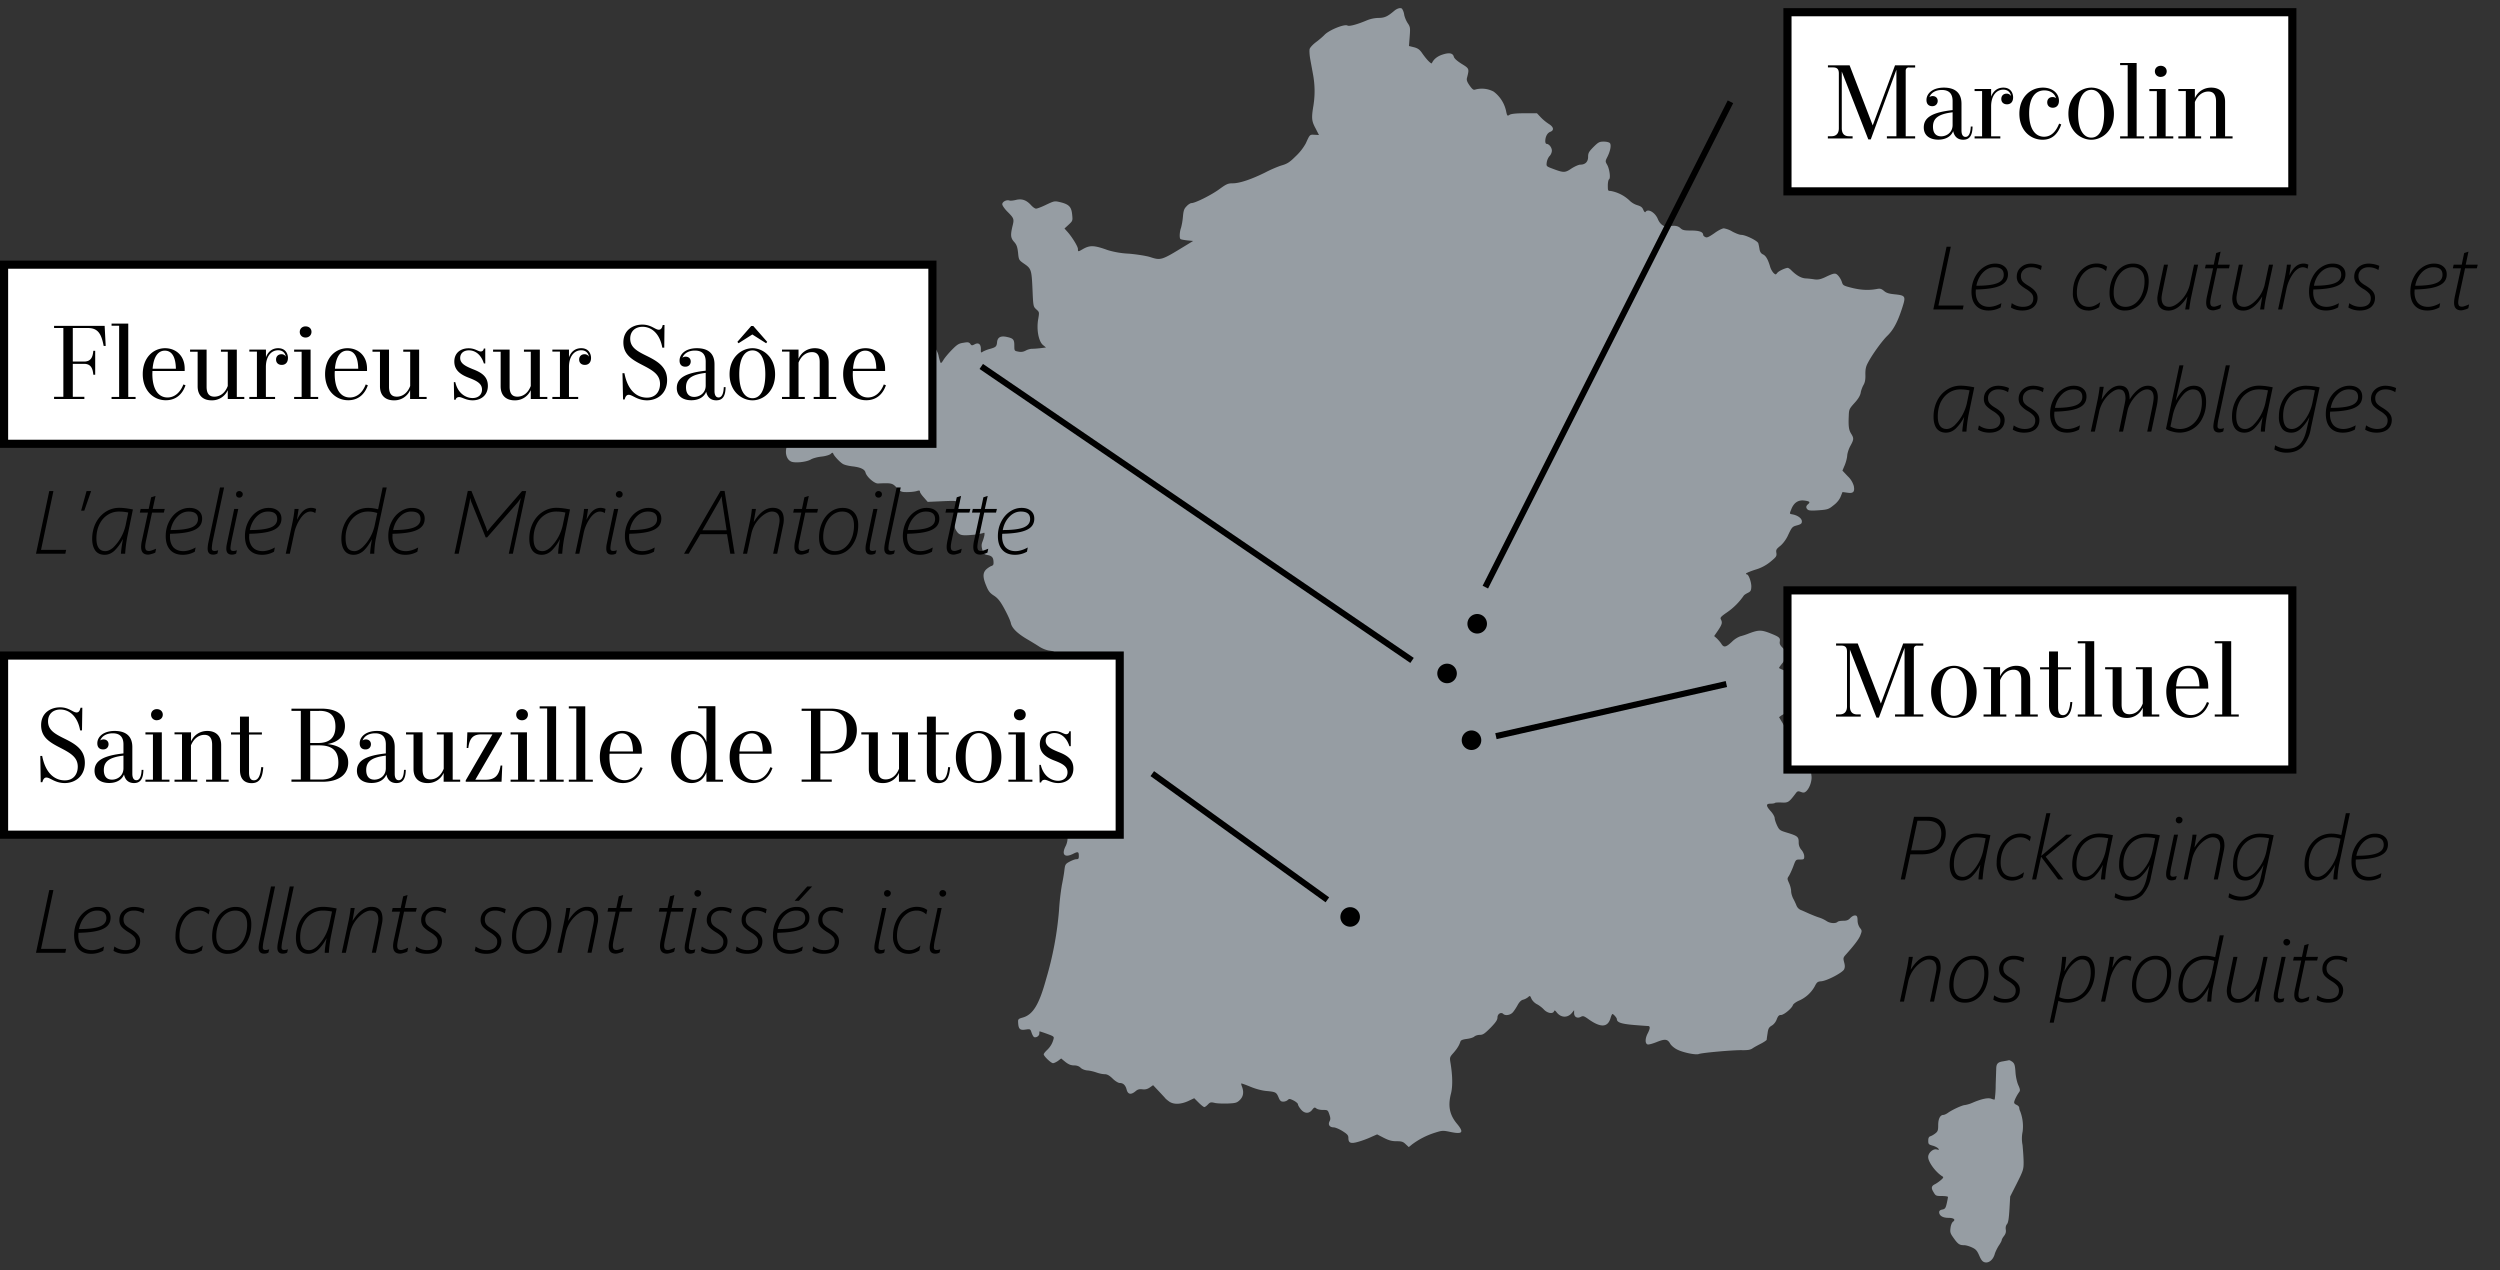
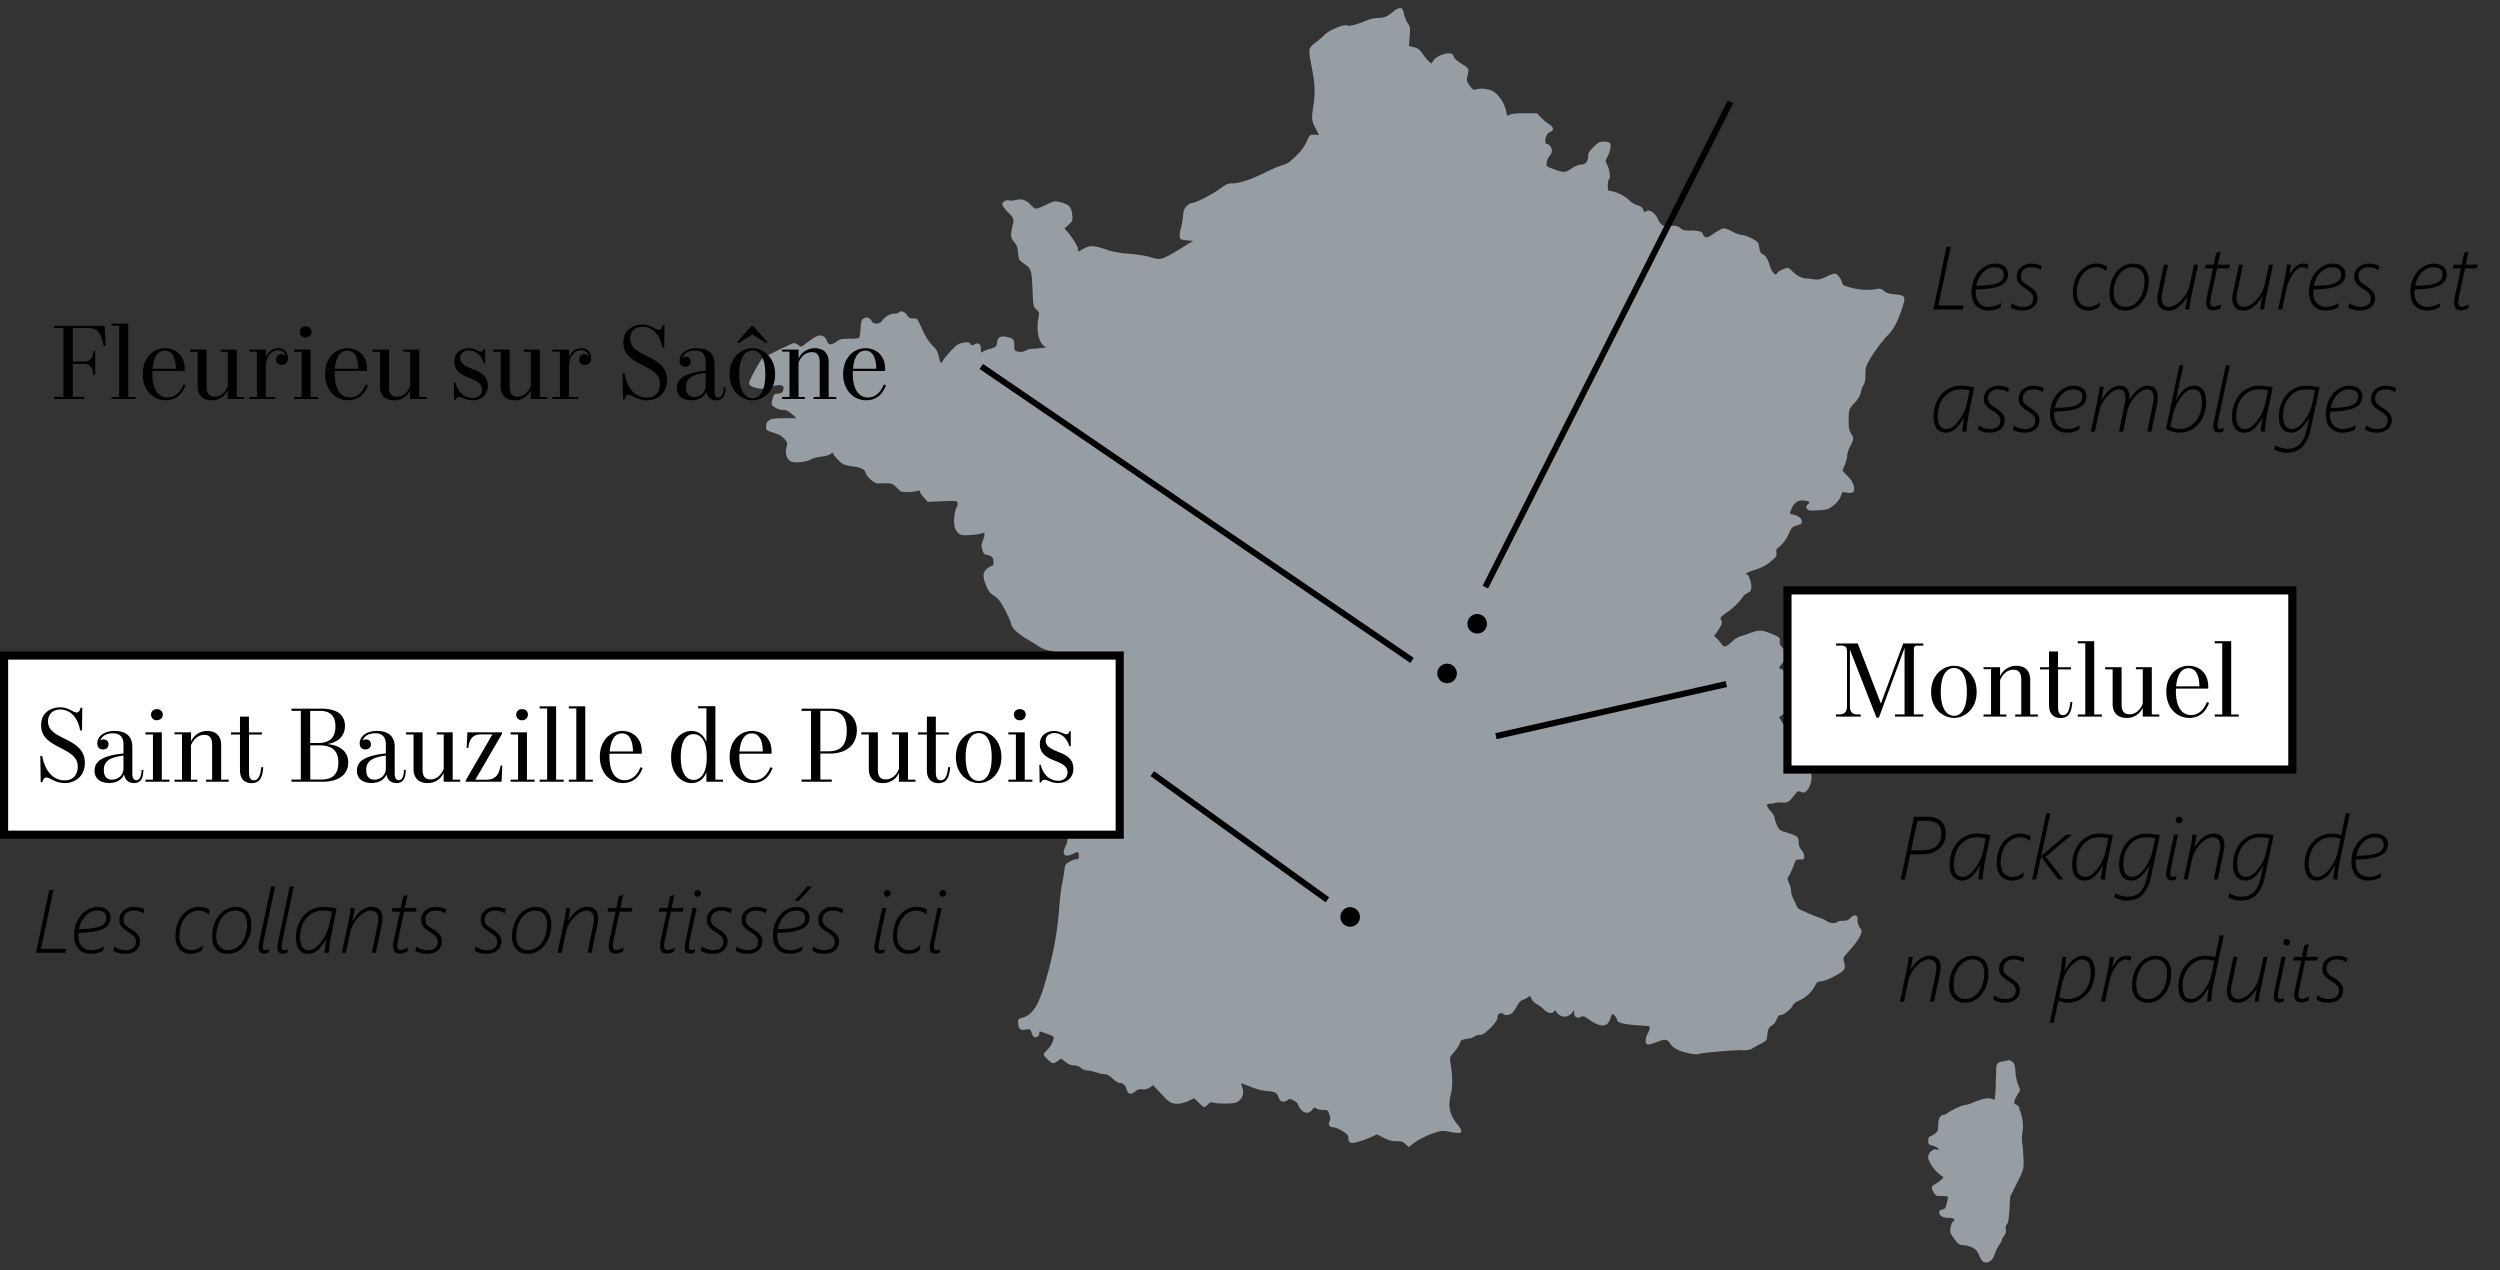
<svg xmlns="http://www.w3.org/2000/svg" fill="none" viewBox="0 0 307 156">
  <rect x="0" y="0" width="307" height="156" fill="#333333" stroke="none" />
  <path d="M171.2 1.34c-.81.69-1.18.86-1.92.86a4.1 4.1 0 0 0-1.55.35c-1.13.47-2.05.71-2.25.59-.36-.23-2.27.55-2.83 1.14-.19.2-.66.61-1.04.89-.4.3-.74.67-.79.86-.04.19-.01.74.08 1.25l.35 1.91c.23 1.29.24 2.5.04 3.77-.26 1.56-.22 1.91.26 2.8l.42.82-.55-.03c-.59-.03-.57-.04-1.06 1.04a6.39 6.39 0 0 1-1.22 1.57c-.75.75-1.05.94-1.68 1.13-.43.12-1.37.51-2.09.89-1.67.83-3.14 1.33-3.98 1.33-.59 0-.78.08-1.67.73-.97.71-2.95 1.7-3.41 1.7-.12 0-.39.16-.59.38-.31.31-.39.52-.46 1.33a7.95 7.95 0 0 1-.23 1.33c-.17.44-.22 1.22-.08 1.36.05.07.43.13.83.18l.74.07-1.1.67c-2.81 1.72-2.87 1.74-4.24 1.29-.44-.13-1.6-.32-2.57-.4a10.67 10.67 0 0 1-2.56-.43c-1.72-.62-2.21-.63-3.11-.11-.55.32-.57.32-.57-.04 0-.3-.74-1.51-1.33-2.15l-.32-.36.51-.47c.5-.47.51-.48.43-1.25-.09-.94-.39-1.25-1.45-1.51-.71-.17-.74-.16-1.74.31-.55.27-1.1.48-1.24.48-.14 0-.4-.19-.61-.42-.57-.63-1.12-.83-1.86-.65-.32.08-.7.12-.81.07-.34-.12-.87.15-.87.46 0 .15.27.54.59.87.85.85.89.93.67 1.8-.27 1.13-.24 1.47.2 1.96.31.35.4.62.48 1.33.08.86.11.9.69 1.31.93.63.97.74 1.08 3.15.09 2.11.09 2.14.47 2.49.38.34.38.34.23 1.22-.22 1.27.05 2.69.58 3.15l.38.31-.63.08c-.35.04-.81.08-1.04.08-.22-.01-.59.09-.82.22-.3.16-.57.2-.9.13-.5-.09-.5-.11-.5-.74 0-.74-.12-.89-.9-1.06-.77-.18-1.17.04-1.22.65-.05.52-.15.62-.9.82-.3.08-.66.23-.82.32-.27.18-.28.16-.27-.3.01-.62-.3-.85-.78-.58-.31.16-.38.15-.52-.07-.16-.2-.3-.23-.83-.13-.57.08-.77.2-1.43.87-.42.43-.87.97-1.01 1.2-.13.23-.28.42-.34.42-.04 0-.16-.35-.26-.77a2.3 2.3 0 0 0-.79-1.4 6.26 6.26 0 0 1-1.08-1.62c-.81-1.78-.71-1.67-1.27-1.68-.43 0-.55-.08-.77-.43-.27-.43-.82-.59-1.01-.3-.04.07-.28.13-.51.13-.51 0-1.21.39-1.52.87-.28.43-1.05.48-1.27.07-.24-.44-.65-.59-1-.35-.27.17-.32.34-.38 1.2a5.48 5.48 0 0 1-.16 1.14c-.07.11-.51.16-1.21.16-.97 0-1.16.04-1.56.34-.58.43-1.02.44-1.16.03-.22-.71-.79-.96-1.44-.61-.16.08-.63.4-1.04.71-.74.58-.75.58-1.06.32a1.05 1.05 0 0 0-.55-.26c-.22 0-3.14 1.43-3.86 1.88-.28.18-1.66 2.72-1.66 3.07 0 .48 1.68.87 2.37.52.22-.11.67-.23 1.02-.27.75-.11 1 .09.79.62-.1.27-.24.35-.63.39-.46.04-.51.08-.67.65-.13.44-.13.63-.03.78a2 2 0 0 0 1.36.57c.35 0 .61.13 1.04.5l.57.51-1.51.01c-1.28.01-1.56.05-1.86.28-.27.2-.36.39-.36.73 0 .44.03.47.81.73.93.31 1.1.4 1.53.9.3.34.31.4.16.98-.17.71.04 1.43.54 1.68.43.24 1.9.09 2.45-.23.24-.15.83-.31 1.31-.36.5-.05.98-.2 1.13-.32.2-.19.27-.19.32-.05.11.31.86 1.1 1.22 1.29.19.11.71.23 1.16.28 1 .12 1.49.36 1.59.77.13.51 1.09 1.36 1.53 1.33 1.67-.07 1.76-.05 2.3.52.48.5.58.54 1.25.54.4 0 .93-.05 1.17-.12.34-.11.43-.09.43.07 0 .11.22.43.48.71l.47.54 1.79-.08c1.6-.07 1.79-.05 1.87.15.05.13 0 .42-.12.63-.32.65-.4 2.13-.13 2.65.38.73.66.83 1.96.71a6.68 6.68 0 0 0 1.4-.22c.22-.09.24-.07.19.28-.04.22-.15.57-.24.79-.12.31-.13.54-.01.96.13.48.22.58.61.65.51.09.71.28.75.69.05.47.01.58-.26.67-.13.04-.42.23-.61.4-.44.42-.46.96-.01 2.02.26.65.44.89.94 1.21.48.32.77.66 1.29 1.62.36.66.73 1.45.79 1.75.13.63.81 1.29 2.06 2.02.46.27 1.12.67 1.47.9.38.24.89.43 1.24.47.51.07.62.13.77.47.38.9.82.98 2.03.38l.81-.42-.08.36c-.05.2-.22.54-.36.74-.32.46-.32.74 0 1.48.4.94.62 2.1.43 2.31-.08.11-.13.52-.12.94.01.42-.01.79-.07.85-.16.17-.52-.3-.75-.97a2.33 2.33 0 0 0-.71-1.04c-.48-.39-.51-.39-.85-.17-.46.31-.43.77.13 1.86.24.5.5 1.12.55 1.39.07.39.13.47.43.47h.34l-.28.31c-.35.38-.36.61-.05.98s.62.52 1.45.71c.55.13.82.31 1.43.93a10 10 0 0 1 1.84 2.41c.3.58.75 2.31.63 2.42-.03.03-.09-.15-.15-.39a4.05 4.05 0 0 0-.4-.98 16.57 16.57 0 0 0-3.07-2.99c-1.02-.71-1.1-.5-1.32 3.39-.07 1.25-.19 3.16-.27 4.24a45.13 45.13 0 0 0-.15 2.87c.01.69-.05 1.06-.26 1.47-.52 1.04-.11 1.45.93.93.61-.31.7-.27.7.28 0 .3-.05.38-.3.38-.17 0-.55.15-.85.31-.51.28-.54.35-.63 1.1-.05.44-.19 1.22-.3 1.75a29.8 29.8 0 0 0-.35 3.1 41.21 41.21 0 0 1-1.59 8.47c-.85 3.1-1.6 4.35-2.85 4.71-.59.17-.61.2-.58.69.05.74.24.9.92.79.57-.08.58-.07.73.39.09.27.23.51.32.54.27.09.63-.16.63-.44 0-.15.01-.27.04-.27.01 0 .43.13.92.31.82.3.87.34.78.65-.13.52-.4.97-.82 1.36-.2.19-.38.42-.38.5 0 .23.9 1.09 1.14 1.09.12 0 .39-.13.61-.28l.39-.3.52.43c.39.3.67.42 1.05.42.34 0 .61.09.81.28.17.18.52.31.82.34.28.01.78.13 1.1.24.32.12.78.22 1.02.22.31 0 .58.13 1 .54.31.31.7.54.87.54.43 0 .71.27.85.81.15.59.52.67 1.06.23.3-.26.5-.31.89-.26.36.04.61-.03.9-.23l.4-.28.71.75c.39.42.74.79.78.85.04.06.24.23.46.39.54.4 1.41.39 2.36-.04l.74-.35.55.55c.3.3.61.54.69.54.08 0 .28-.15.44-.32.27-.28.36-.31.85-.19.31.07 1.04.09 1.62.07.94-.04 1.1-.09 1.45-.43.43-.42.52-.96.27-1.63-.08-.2-.12-.38-.09-.4.03-.02.52.15 1.12.4.65.27 1.4.47 1.94.52 1.16.11 1.24.15 1.51.77.17.43.3.54.58.54.2 0 .44-.09.55-.2.19-.18.27-.16.74.07.28.15.52.36.52.46 0 .11.16.38.35.61.44.54 1 .57 1.39.07.24-.31.31-.34.51-.18.12.11.48.19.81.19.58 0 .61.01.79.54.15.43.16.61.03.85-.22.42 0 .74.51.75.22.01.71.22 1.1.47.57.36.7.51.7.82 0 .65.3.75 1.25.47.46-.13 1.16-.39 1.55-.58l.73-.32.81.42c.63.32 1 .42 1.56.42.63 0 .81.05 1.13.36l.38.36.38-.3a9.34 9.34 0 0 1 2.77-1.44c.97-.31 1.04-.31 1.96-.12 1.51.32 1.71.07.82-1-.92-1.1-1.13-2.19-.74-3.71.22-.85.2-2.18-.05-3.71-.12-.73-.12-.75.36-1.29.47-.54.71-.94.86-1.41.05-.15.3-.24.77-.3.39-.05.81-.17.94-.3.12-.11.43-.2.67-.2.38 0 .59-.15 1.31-.87.65-.67.85-.97.85-1.27 0-.43.44-.7.71-.43.24.24.83.16 1.14-.16.16-.16.43-.57.61-.9.22-.4.43-.62.69-.69.22-.05.48-.2.62-.32.22-.2.24-.18.4.2.11.24.38.52.66.67.27.13.66.43.87.66.43.46 1.1.57 1.24.22.07-.16.13-.13.35.15.54.67 1.36.67 1.88.01l.24-.3v.36c0 .47.38.69.82.46.28-.15.39-.11.94.28 1.49 1.06 2.36 1.04 2.71-.11.08-.3.19-.52.24-.52.13 0 .54.47.54.63 0 .39.52.58 2.03.71.83.07 1.64.13 1.78.13.31 0 .3.3-.05.96-.31.63-.3 1.24.04 1.31.13.03.63-.11 1.12-.31 1.01-.4 1.31-.36 1.64.23.13.22.52.55.86.71.7.36 2.29.69 2.65.54.35-.15 4.27-.5 5.32-.47.69.01 1.01-.04 1.28-.23.19-.13.66-.39 1.04-.58.36-.19.67-.4.69-.47 0-.08.05-.44.11-.81.08-.57.16-.71.5-.92.24-.13.5-.44.62-.77.16-.42.28-.54.52-.54.36 0 1.35-.82 1.47-1.22.05-.13.35-.36.67-.51a4.07 4.07 0 0 0 1.99-1.75c.28-.55.36-.62.82-.66.7-.05 2.62-1.06 2.81-1.47.11-.23.11-.48 0-.86-.13-.5-.11-.58.17-.9 1.06-1.18 1.66-1.96 1.83-2.44.2-.52.2-.57-.07-.9a1.64 1.64 0 0 1-.28-.92c-.01-.44-.07-.57-.28-.59-.16-.03-.42.11-.61.31-.24.26-.44.34-.87.34-.3 0-.61.05-.69.13-.24.24-.94.19-1.35-.09a4 4 0 0 0-.93-.44c-.3-.09-.83-.31-1.21-.47-.36-.16-.83-.38-1.05-.46a1 1 0 0 1-.5-.51 8.98 8.98 0 0 0-.4-.86c-.15-.27-.27-.7-.27-.94 0-.26-.12-.7-.26-1-.23-.51-.23-.55-.01-.87.12-.19.36-.71.54-1.18.3-.82.31-.83.82-.83.48 0 .52-.03.52-.39 0-.23-.15-.57-.34-.79a1.35 1.35 0 0 1-.34-.94c0-.66-.13-.78-1.37-1.16-.93-.28-1-.32-1.28-.89-.16-.34-.3-.75-.3-.93-.01-.18-.23-.55-.48-.83-.61-.67-.61-.93-.03-.93.26 0 .5-.04.54-.09.05-.05.43-.07.83-.05.78.04.89-.03 1.66-1.04.27-.38.34-.39.7-.26.32.12.43.11.66-.09.42-.39.74-1.33.63-1.95-.05-.38-.03-.57.12-.69.36-.31.22-.65-.62-1.33a4.7 4.7 0 0 0-.93-.69c-.05 0-.17-.19-.28-.42-.13-.34-.13-.51-.01-.83.2-.54-.07-.98-.67-1.14-.36-.09-.55-.3-1.01-1.08l-.57-.96.3-.22c.16-.11.38-.2.47-.2.28 0 1.91-1.61 1.91-1.9 0-.42-.51-1.44-.79-1.59a1.65 1.65 0 0 0-.66-.15c-.39 0-.39 0-.28-.58.16-.86.16-.9-.38-1.13a3.82 3.82 0 0 1-.57-.26c-.03-.03.17-.31.44-.65.63-.77.63-1.22.04-1.8-.35-.34-.44-.52-.39-.81.07-.46-.05-.57-1.24-1.04-1.04-.4-1.4-.39-2.56.05a8.5 8.5 0 0 1-1.06.35 3 3 0 0 0-1.02.67c-.75.7-1 .74-1.31.23-.13-.2-.38-.48-.55-.65l-.32-.28.48-.7c.5-.75.55-.96.34-1.36-.11-.2.01-.34.77-.86a7.96 7.96 0 0 0 2.03-2.03c.05-.09.28-.24.5-.35.34-.16.42-.28.44-.71.04-.52-.31-1.56-.54-1.56-.05 0-.11-.05-.11-.11 0-.05.51-.27 1.13-.47a5.19 5.19 0 0 0 1.9-1c.7-.58.75-.67.7-1.06-.07-.38 0-.48.47-.86.32-.26.69-.75.9-1.18.55-1.17.57-1.18 1.18-1.35.47-.13.58-.22.58-.48 0-.36-.46-.71-1.08-.85-.47-.09-.46-.04-.2-.69.32-.78.85-1.12 1.6-1.02.66.09.74.19.42.46-.26.22-.26.46-.01.66.13.12.54.13 1.36.07 1.08-.08 1.21-.13 1.8-.61.42-.31.73-.71.87-1.06l.23-.57.58.08c.74.12.94-.09.81-.81a2.67 2.67 0 0 0-.75-1.21l-.65-.69.28-.66c.15-.36.3-.92.31-1.22.03-.31.2-.83.4-1.18.42-.77.43-.92.07-1.49-.28-.46-.34-.9-.28-2.23.03-.73.07-.82.69-1.51.46-.5.7-.9.77-1.25.04-.28.2-.71.34-.96.19-.32.26-.69.24-1.28-.01-.63.05-.98.3-1.44.5-.98 1.75-2.72 2.42-3.36.71-.69 1.25-1.68 1.8-3.4.47-1.44.42-1.53-.93-1.67-.7-.07-1.01-.16-1.31-.42-.31-.26-.48-.31-.83-.24-1 .19-1.95.15-3.06-.12-1.08-.27-1.14-.31-1.27-.71a2.41 2.41 0 0 0-.44-.78c-.35-.38-.47-.38-1.64.18-.57.26-.85.31-1.28.26-.3-.05-.79-.11-1.09-.12-.54-.03-1.13-.36-1.75-.98a1.38 1.38 0 0 0-.43-.32c-.32.01-1.14.39-1.31.62-.19.24-.2.24-.46.01a2.08 2.08 0 0 1-.43-.81c-.26-.86-.51-1.31-.87-1.47-.23-.11-.36-.3-.42-.63a6.96 6.96 0 0 0-.15-.73c-.08-.31-1.57-1.04-2.1-1.04-.2 0-.69-.19-1.08-.4a3 3 0 0 0-1.05-.4c-.19 0-.73.27-1.18.61-.69.47-.9.57-1.1.46-.15-.07-.26-.19-.26-.26 0-.36-.46-.54-1.45-.54-.86 0-1.06-.04-1.33-.28-.32-.31-.78-.38-1.47-.22-.5.12-1.05-.24-1.32-.92-.34-.81-1.22-1.32-1.51-.86-.05.09-.16-.01-.27-.26-.13-.32-.3-.44-.73-.57a2.38 2.38 0 0 1-1-.61 4.57 4.57 0 0 0-2.27-1.14c-.35 0-.36-.04-.36-.66 0-.38.07-.71.15-.77.22-.13.05-1.31-.24-1.8-.23-.4-.23-.43.05-.98.36-.73.48-1.43.3-1.66-.09-.11-.42-.19-.75-.19-.55 0-.67.07-1.27.66-.57.58-.66.74-.66 1.21 0 .61-.35.96-.96.96-.2 0-.69.22-1.08.47-.79.54-.96.54-2.31.03-.79-.3-.79-.3-.73-.78.04-.27.19-.62.35-.78.16-.16.28-.46.28-.66 0-.39-.35-.83-.65-.83-.09 0-.16-.15-.16-.32 0-.55.24-1.02.61-1.16.5-.19.43-.59-.16-.96a5.63 5.63 0 0 1-1-.82l-.47-.5h-1.55c-1.05 0-1.63.07-1.82.19-.27.18-.3.15-.44-.54a4.04 4.04 0 0 0-1.51-2.31 3.07 3.07 0 0 0-2.23-.26c-.24.09-.36.01-.71-.47-.31-.44-.4-.67-.34-.93.3-1.17.3-1.16-.65-1.75-.57-.36-.9-.66-.96-.87-.12-.46-.57-.54-1.41-.26-.62.2-1.08.58-1.28 1.04-.07.17-.66-.43-1.25-1.29-.27-.38-.5-.54-.96-.66l-.61-.15.09-1.16c.08-1.08.07-1.18-.24-1.64a3.31 3.31 0 0 1-.43-1.01 1.82 1.82 0 0 0-.23-.7c-.1-.24-.56-.18-1.01.2Z" fill="#969DA3" />
  <path d="M245.99 130.33c-.63.09-.82.28-.85.81l-.07 2.07a12.7 12.7 0 0 1-.12 1.8c-.04.04-.2 0-.38-.07-.38-.17-1.14-.03-2.26.44a4.1 4.1 0 0 1-1.01.32c-.31 0-1.55.57-2.07.94-.2.15-.47.27-.57.27-.4 0-.65.47-.65 1.25 0 .65-.05.78-.35 1.02-.19.15-.46.31-.61.35-.19.07-.26.22-.26.54 0 .42.04.47.52.61.28.07.59.23.7.35.15.17.12.19-.19.12-.43-.12-1.04.42-1.04.93 0 .62.92 1.87 1.75 2.38.16.09.13.18-.2.46-.22.19-.55.42-.74.51-.43.22-.47.47-.13 1 .24.42.31.44 1.01.44.4 0 .74.05.74.12 0 .07-.07.43-.15.79-.13.58-.22.69-.54.75-.27.05-.39.16-.39.32 0 .43.44.7 1.12.7.69 0 .94.22.57.48-.13.11-.26.42-.3.78-.07.54-.01.67.42 1.27.51.71.7.83 1.27.83.2 0 .62.12.94.27.48.22.63.39.9 1 .24.57.42.77.69.83.48.12 1-.3 1.2-.97.08-.3.32-.78.51-1.08.2-.28.36-.59.36-.67 0-.08.12-.31.28-.51.2-.26.27-.48.22-.79-.04-.28.01-.51.15-.67.15-.18.23-.67.3-1.82l.09-1.57.83-1.64c.77-1.53.82-1.71.82-2.56 0-.5-.07-1.45-.13-2.11a4.1 4.1 0 0 1 .01-1.66 5.16 5.16 0 0 0-.3-2.49 1.17 1.17 0 0 1-.12-.44c0-.12-.15-.28-.34-.36-.26-.12-.32-.22-.26-.43.09-.31.36-.82.62-1.17.11-.16.08-.35-.13-.81-.16-.36-.31-1-.35-1.6-.05-.82-.12-1.05-.36-1.25-.16-.12-.35-.22-.44-.22-.06.03-.4.08-.71.14Z" fill="#969DA3" />
  <path d="M177.7 83.9a1.2 1.2 0 1 0 0-2.4 1.2 1.2 0 0 0 0 2.4Z" fill="#000" />
  <path d="M181.4 77.8a1.2 1.2 0 1 0 0-2.4 1.2 1.2 0 0 0 0 2.4Z" fill="#000" />
  <path d="M165.8 113.8a1.2 1.2 0 1 0 0-2.4 1.2 1.2 0 0 0 0 2.4Z" fill="#000" />
-   <path d="M180.7 92.1a1.2 1.2 0 1 0 0-2.4 1.2 1.2 0 0 0 0 2.4Z" fill="#000" />
  <path d="m120.5 45 52.9 36.1" stroke="#000" stroke-width=".75" stroke-miterlimit="10" />
  <path d="m212.5 12.5-30.1 59.6" stroke="#000" stroke-width=".75" stroke-miterlimit="10" />
  <path d="M163 110.5 141.5 95" stroke="#000" stroke-width=".75" stroke-miterlimit="10" />
  <path d="M183.7 90.4 212 84" stroke="#000" stroke-width=".75" stroke-miterlimit="10" />
-   <path d="M6.04 60.3h.52l-1.52 7.22h3.08l-.1.48H4.42l1.63-7.7Zm4.6 0h.55l-.84 2.41h-.39l.67-2.41Zm4.21 7.7c.02-.4.1-.98.24-1.76h-.03a5.33 5.33 0 0 1-1.03 1.41c-.36.32-.75.48-1.18.48-.5 0-.87-.17-1.13-.5-.26-.35-.4-.83-.4-1.46 0-.71.15-1.36.44-1.95.3-.58.7-1.03 1.2-1.36.51-.33 1.07-.5 1.69-.5.46 0 1.02.07 1.67.2l-.71 3.47a16.6 16.6 0 0 0-.24 1.97h-.51Zm.9-5.06a5.38 5.38 0 0 0-1.15-.12c-.5 0-.98.14-1.4.42-.43.28-.76.67-1 1.17-.24.5-.36 1.08-.36 1.71 0 1.04.37 1.56 1.1 1.56.3 0 .6-.14.94-.42a5.51 5.51 0 0 0 1.54-2.73l.33-1.59Zm2.42.01h-1l.1-.45h.99l.3-1.43.54-.17-.35 1.6h1.48l-.11.45h-1.45l-.74 3.45c-.07.34-.1.59-.1.74 0 .17.04.3.1.4.08.08.2.12.37.12.16 0 .45-.1.87-.28l-.1.48a2.1 2.1 0 0 1-.47.17 1.6 1.6 0 0 1-.4.08c-.58 0-.87-.31-.87-.94 0-.22.03-.49.1-.79l.74-3.43Zm2.7 2.93c0 .56.14 1 .42 1.33.3.31.7.47 1.22.47.46 0 .97-.15 1.51-.45l-.1.52c-.47.26-.96.38-1.48.38-.66 0-1.18-.2-1.54-.6-.37-.4-.55-.97-.55-1.7 0-.63.13-1.22.4-1.75s.62-.95 1.07-1.25c.45-.31.93-.46 1.44-.46.46 0 .84.11 1.13.35.29.24.43.56.43.97 0 .63-.3 1.09-.93 1.38-.62.3-1.62.45-3.01.48l-.01.33Zm.08-.79c1.14 0 1.99-.1 2.54-.31.54-.21.82-.56.82-1.04 0-.62-.38-.92-1.14-.92-.53 0-1 .21-1.41.64-.41.42-.68.96-.81 1.63Zm6.07-5.23h.5l-1.39 6.54a5.4 5.4 0 0 0-.12.94c0 .21.1.32.33.32.15 0 .3-.03.45-.09l-.09.41c-.17.09-.35.13-.52.13-.46 0-.68-.25-.68-.73 0-.16.02-.37.06-.63l1.46-6.9Zm1.74 2.64h.5l-.83 3.9c-.08.43-.13.75-.13.94 0 .21.12.32.34.32.15 0 .3-.03.45-.09l-.09.41c-.17.09-.35.13-.52.13-.46 0-.69-.25-.69-.73a3 3 0 0 1 .05-.5l.92-4.38Zm.63-1.39a.4.4 0 0 1-.3-.11.4.4 0 0 1-.1-.3c0-.12.03-.21.11-.29a.43.43 0 0 1 .57 0c.1.07.14.16.14.29a.4.4 0 0 1-.13.3.4.4 0 0 1-.3.11Zm1.2 4.77c0 .56.15 1 .44 1.33.29.31.7.47 1.22.47.45 0 .96-.15 1.5-.45l-.1.52c-.46.26-.96.38-1.48.38-.66 0-1.17-.2-1.54-.6-.37-.4-.55-.97-.55-1.7 0-.63.13-1.22.4-1.75s.63-.95 1.07-1.25c.45-.31.93-.46 1.44-.46.47 0 .84.11 1.13.35.3.24.44.56.44.97 0 .63-.32 1.09-.94 1.38-.62.3-1.62.45-3.01.48l-.01.33Zm.09-.79c1.14 0 2-.1 2.54-.31.55-.21.82-.56.82-1.04 0-.62-.38-.92-1.13-.92-.54 0-1 .21-1.42.64-.4.42-.68.96-.81 1.63Zm5.5-2.59h.49l-.2 1.3h.02c.24-.49.5-.85.77-1.08a1.44 1.44 0 0 1 1.56-.22l-.1.5h-.02a1.03 1.03 0 0 0-.57-.18c-.4 0-.8.25-1.18.77a5 5 0 0 0-.84 1.98L35.59 68h-.5l.77-3.57c.17-.78.27-1.43.31-1.93Zm9.27 5.5c.01-.43.09-1.01.22-1.75h-.02c-.34.63-.69 1.1-1.04 1.42-.36.3-.76.46-1.19.46-.48 0-.85-.17-1.1-.5-.27-.35-.4-.84-.4-1.47 0-.7.15-1.36.44-1.94.3-.59.7-1.04 1.2-1.37a3.04 3.04 0 0 1 1.67-.48c.33 0 .73.05 1.2.17l.56-2.68h.5l-1.36 6.4a11.65 11.65 0 0 0-.17 1.74h-.51Zm.88-5a3.7 3.7 0 0 0-1.16-.18c-.5 0-.95.14-1.38.42-.42.28-.75.67-1 1.17a3.8 3.8 0 0 0-.35 1.67c0 .55.09.95.26 1.22.18.25.46.38.84.38.28 0 .6-.15.95-.45a5.29 5.29 0 0 0 1.52-2.7l.32-1.53Zm1.86 2.88c0 .56.15 1 .43 1.33.3.31.7.47 1.22.47.46 0 .96-.15 1.51-.45l-.1.52c-.47.26-.96.38-1.48.38-.67 0-1.18-.2-1.54-.6-.37-.4-.55-.97-.55-1.7 0-.63.13-1.22.4-1.75.26-.53.62-.95 1.07-1.25.45-.31.93-.46 1.43-.46.47 0 .85.11 1.14.35.29.24.43.56.43.97 0 .63-.31 1.09-.93 1.38-.62.3-1.63.45-3.02.48v.33Zm.08-.79c1.15 0 2-.1 2.54-.31.55-.21.83-.56.83-1.04 0-.62-.38-.92-1.14-.92-.53 0-1 .21-1.41.64-.41.42-.68.96-.82 1.63Zm9.17-4.8h.45l1.71 4.27c.1.24.18.47.22.68h.03l.46-.56 3.8-4.38h.5L62.98 68h-.5l1.26-5.88.21-.93h-.02c-.13.2-.24.37-.35.5l-3.76 4.3h-.18l-1.73-4.27a2.23 2.23 0 0 1-.15-.53h-.02l-.08.52L56.33 68h-.52l1.63-7.7ZM68.54 68c0-.4.08-.98.22-1.76h-.02a5.33 5.33 0 0 1-1.03 1.41c-.36.32-.76.48-1.19.48-.48 0-.86-.17-1.12-.5-.26-.35-.4-.83-.4-1.46 0-.71.15-1.36.44-1.95.29-.58.69-1.03 1.2-1.36.51-.33 1.07-.5 1.68-.5.47 0 1.03.07 1.68.2l-.71 3.47a16.6 16.6 0 0 0-.25 1.97h-.5Zm.89-5.06a5.38 5.38 0 0 0-1.15-.12c-.51 0-.98.14-1.4.42-.43.28-.76.67-1 1.17-.24.5-.36 1.08-.36 1.71 0 1.04.37 1.56 1.1 1.56.3 0 .6-.14.94-.42a5.52 5.52 0 0 0 1.54-2.73l.33-1.59Zm2.29-.44h.5l-.2 1.3h.02c.24-.49.5-.85.77-1.08a1.44 1.44 0 0 1 1.55-.22l-.09.5h-.02a1.03 1.03 0 0 0-.57-.18c-.4 0-.8.25-1.19.77a5 5 0 0 0-.84 1.98L71.14 68h-.5l.76-3.57c.17-.78.28-1.43.32-1.93Zm3.7 0h.5l-.83 3.9c-.09.43-.13.75-.13.94 0 .21.1.32.33.32.15 0 .3-.03.46-.09l-.1.41c-.17.09-.35.13-.52.13-.46 0-.68-.25-.68-.73a3 3 0 0 1 .04-.5l.92-4.38Zm.62-1.39a.4.4 0 0 1-.29-.11.4.4 0 0 1-.12-.3c0-.12.05-.21.13-.29a.43.43 0 0 1 .57 0c.09.07.13.16.13.29a.4.4 0 0 1-.12.3.4.4 0 0 1-.3.11Zm1.21 4.77c0 .56.14 1 .43 1.33.3.31.7.47 1.22.47.46 0 .96-.15 1.5-.45l-.09.52c-.47.26-.97.38-1.49.38-.66 0-1.17-.2-1.54-.6-.36-.4-.54-.97-.54-1.7 0-.63.13-1.22.4-1.75.26-.53.62-.95 1.07-1.25.45-.31.93-.46 1.43-.46.47 0 .85.11 1.13.35.3.24.44.56.44.97 0 .63-.31 1.09-.94 1.38-.61.3-1.62.45-3 .48l-.02.33Zm.08-.79c1.15 0 2-.1 2.54-.31.55-.21.82-.56.82-1.04 0-.62-.37-.92-1.13-.92-.53 0-1 .21-1.42.64-.4.42-.68.96-.8 1.63Zm11.15-4.8h.5L90.21 68h-.53l-.4-2.4H86L84.57 68H84l4.47-7.7Zm.75 4.83-.55-3.57a4.98 4.98 0 0 1-.05-.58h-.02l-.18.35-2.18 3.8h2.98Zm3.1-2.62h.5l-.27 1.56h.03c.7-1.13 1.46-1.7 2.3-1.7.46 0 .8.13 1.03.37.22.24.33.6.33 1.11 0 .12-.02.27-.04.44L95.44 68h-.5l.65-3.16c.1-.48.14-.79.14-.91 0-.74-.31-1.11-.94-1.11-.28 0-.6.12-.97.37a3.92 3.92 0 0 0-1.53 2.25L91.74 68h-.5l.85-3.97c.13-.6.2-1.12.24-1.53Zm6.07.45h-1l.1-.45h.98l.3-1.43.54-.17-.34 1.6h1.47l-.1.45h-1.46l-.73 3.45c-.07.34-.1.59-.1.74 0 .17.03.3.1.4.07.08.2.12.37.12.15 0 .44-.1.87-.28l-.11.48a2.1 2.1 0 0 1-.46.17 1.6 1.6 0 0 1-.41.08c-.58 0-.87-.31-.87-.94 0-.22.03-.49.1-.79l.75-3.43Zm4.1 5.18a1.8 1.8 0 0 1-1.42-.56c-.34-.38-.5-.9-.5-1.56 0-.67.12-1.28.38-1.85.26-.57.61-1 1.06-1.32.44-.32.93-.47 1.46-.47.6 0 1.08.19 1.41.57.33.37.5.89.5 1.54 0 .68-.13 1.3-.38 1.86s-.6 1-1.04 1.32a2.5 2.5 0 0 1-1.47.47Zm.04-.45c.43 0 .82-.13 1.17-.4.36-.27.65-.65.85-1.13.21-.49.31-1.03.31-1.61 0-.57-.12-1-.38-1.28-.25-.3-.6-.44-1.07-.44-.42 0-.8.13-1.17.4-.36.28-.64.66-.85 1.14-.2.49-.31 1.02-.31 1.6 0 .55.13.97.38 1.27.27.3.62.45 1.07.45Zm4.71-5.18h.5l-.82 3.9a5.4 5.4 0 0 0-.13.94c0 .21.1.32.33.32.15 0 .3-.03.46-.09l-.1.41c-.17.09-.34.13-.52.13-.46 0-.68-.25-.68-.73 0-.17.01-.34.04-.5l.92-4.38Zm.63-1.39a.4.4 0 0 1-.29-.11.41.41 0 0 1-.12-.3c0-.12.05-.21.13-.29a.43.43 0 0 1 .57 0c.09.07.13.16.13.29a.4.4 0 0 1-.12.3.4.4 0 0 1-.3.11Zm2.23-1.25h.5l-1.39 6.54a5.4 5.4 0 0 0-.12.94c0 .21.1.32.33.32.15 0 .3-.03.46-.09l-.1.41c-.17.09-.35.13-.52.13-.46 0-.68-.25-.68-.73 0-.16.02-.37.07-.63.04-.25.53-2.55 1.45-6.9Zm1.28 6.02c0 .56.14 1 .43 1.33.29.31.7.47 1.22.47.46 0 .96-.15 1.5-.45l-.09.52c-.47.26-.97.38-1.49.38-.66 0-1.17-.2-1.54-.6-.36-.4-.55-.97-.55-1.7 0-.63.14-1.22.4-1.75.27-.53.63-.95 1.08-1.25.45-.31.93-.46 1.43-.46.47 0 .85.11 1.13.35.3.24.44.56.44.97 0 .63-.31 1.09-.94 1.38-.62.3-1.62.45-3.01.48l-.01.33Zm.08-.79c1.15 0 2-.1 2.54-.31.55-.21.82-.56.82-1.04 0-.62-.38-.92-1.13-.92-.53 0-1 .21-1.42.64-.4.42-.68.96-.81 1.63Zm5.63-2.14h-1l.1-.45h.98l.31-1.43.53-.17-.34 1.6h1.48l-.12.45h-1.45l-.73 3.45c-.07.34-.1.59-.1.74 0 .17.03.3.1.4.07.08.2.12.37.12.15 0 .44-.1.87-.28l-.1.48c-.14.07-.3.13-.47.17-.18.05-.31.08-.4.08-.59 0-.88-.31-.88-.94 0-.22.04-.49.1-.79l.75-3.43Zm3.27 0h-1.01l.1-.45h1l.3-1.43.53-.17-.35 1.6h1.48l-.11.45h-1.45l-.74 3.45c-.06.34-.1.59-.1.74 0 .17.04.3.1.4.08.08.2.12.37.12.16 0 .45-.1.87-.28l-.1.48c-.14.07-.29.13-.47.17a1.6 1.6 0 0 1-.4.08c-.58 0-.87-.31-.87-.94 0-.22.03-.49.1-.79l.74-3.43Zm2.69 2.93c0 .56.14 1 .42 1.33.3.31.7.47 1.22.47.46 0 .97-.15 1.51-.45l-.1.52c-.47.26-.96.38-1.48.38-.66 0-1.18-.2-1.54-.6-.37-.4-.55-.97-.55-1.7 0-.63.13-1.22.4-1.75s.62-.95 1.07-1.25c.45-.31.93-.46 1.44-.46.47 0 .84.11 1.13.35.29.24.43.56.43.97 0 .63-.3 1.09-.93 1.38-.62.3-1.62.45-3.01.48l-.01.33Zm.08-.79c1.14 0 1.99-.1 2.54-.31.54-.21.82-.56.82-1.04 0-.62-.38-.92-1.14-.92-.53 0-1 .21-1.41.64-.41.42-.68.96-.81 1.63Z" fill="#000" />
  <path d="M6.04 109.3h.52l-1.52 7.22h3.08l-.1.48H4.42l1.63-7.7Zm3.58 5.58c0 .56.14 1 .43 1.33.29.31.7.47 1.22.47.46 0 .96-.15 1.5-.45l-.09.52c-.47.25-.97.38-1.49.38-.66 0-1.17-.2-1.54-.6-.36-.4-.55-.97-.55-1.7 0-.63.14-1.22.4-1.75.27-.53.63-.95 1.07-1.25.46-.31.93-.46 1.44-.46.47 0 .85.11 1.13.35.3.24.44.56.44.97 0 .63-.31 1.09-.94 1.38-.62.3-1.62.45-3.01.48l-.01.33Zm.08-.79c1.14 0 2-.1 2.54-.31.55-.21.82-.56.82-1.04 0-.61-.38-.92-1.13-.92-.54 0-1 .21-1.42.64-.4.42-.68.97-.81 1.63Zm4.35 2.14a2.34 2.34 0 0 0 1.32.45c.42 0 .75-.09.98-.26.23-.18.34-.44.34-.78a.9.9 0 0 0-.2-.59 2.95 2.95 0 0 0-.71-.57c-.42-.26-.71-.5-.88-.71a1.28 1.28 0 0 1-.24-.8c0-.46.16-.84.5-1.14.34-.31.77-.46 1.29-.46a3.43 3.43 0 0 1 1.28.27l-.1.52a2.18 2.18 0 0 0-1.23-.34c-.35 0-.65.1-.88.3a.98.98 0 0 0-.35.79c0 .25.06.46.19.62.13.16.37.35.71.55.41.25.7.49.87.72.18.22.27.48.27.78 0 .48-.17.85-.51 1.14-.34.28-.8.41-1.36.41-.53 0-1-.12-1.4-.37l.1-.53Zm9.4.9c-.58 0-1.05-.19-1.4-.58a2.34 2.34 0 0 1-.5-1.6c0-.67.12-1.28.38-1.83s.61-.98 1.06-1.29a2.54 2.54 0 0 1 2.15-.38c.2.05.4.15.61.3l-.13.54a1.63 1.63 0 0 0-1.2-.47 2 2 0 0 0-1.2.4 2.7 2.7 0 0 0-.87 1.13c-.21.48-.31 1-.31 1.58 0 .55.13.97.38 1.29.26.3.63.46 1.1.46.23 0 .46-.04.67-.14.21-.09.45-.23.72-.43l-.13.62c-.28.15-.51.26-.7.31-.2.06-.4.1-.63.1Zm4.52 0a1.8 1.8 0 0 1-1.42-.56c-.34-.38-.5-.9-.5-1.56 0-.67.12-1.29.38-1.85.26-.57.61-1 1.06-1.32.44-.32.93-.47 1.46-.47.6 0 1.08.19 1.41.56.33.38.5.9.5 1.55 0 .68-.12 1.3-.38 1.86-.25.56-.6 1-1.04 1.32a2.5 2.5 0 0 1-1.47.47Zm.04-.45c.43 0 .82-.13 1.18-.4.35-.27.64-.65.84-1.13.21-.49.32-1.03.32-1.61 0-.57-.13-1-.39-1.28-.25-.3-.6-.44-1.07-.44-.42 0-.8.13-1.17.4-.36.28-.64.66-.85 1.14-.2.49-.31 1.02-.31 1.6 0 .55.13.97.39 1.27.26.3.61.45 1.06.45Zm5.27-7.82h.5l-1.38 6.55a5.4 5.4 0 0 0-.13.93c0 .21.1.32.33.32.16 0 .3-.03.46-.09l-.1.41c-.17.09-.34.13-.52.13-.45 0-.68-.25-.68-.73 0-.16.02-.37.07-.63.04-.25.53-2.55 1.45-6.9Zm2.3 0h.5l-1.38 6.55a5.4 5.4 0 0 0-.13.93c0 .21.1.32.33.32.15 0 .3-.03.46-.09l-.1.41c-.17.09-.35.13-.52.13-.46 0-.68-.25-.68-.73 0-.16.02-.37.07-.63.04-.25.53-2.55 1.45-6.9Zm4.3 8.14c0-.4.08-.98.22-1.76h-.02a5.33 5.33 0 0 1-1.03 1.41c-.36.32-.76.48-1.19.48-.48 0-.86-.17-1.12-.5-.26-.35-.4-.83-.4-1.46 0-.71.15-1.36.44-1.95.29-.58.69-1.03 1.2-1.36.51-.33 1.07-.5 1.68-.5.47 0 1.03.07 1.68.2l-.71 3.47a16.6 16.6 0 0 0-.25 1.97h-.5Zm.89-5.06a5.4 5.4 0 0 0-1.15-.12c-.51 0-.98.14-1.4.42-.43.28-.76.67-1 1.17-.24.5-.36 1.08-.36 1.71 0 1.04.37 1.56 1.1 1.56.3 0 .6-.14.94-.42a5.52 5.52 0 0 0 1.54-2.73l.33-1.59Zm2.29-.44h.5l-.27 1.56h.02c.7-1.13 1.47-1.7 2.3-1.7.47 0 .81.13 1.03.37.22.23.33.6.33 1.11 0 .12-.01.27-.04.44-.03.17-.28 1.41-.77 3.72h-.5l.65-3.16c.1-.48.15-.79.15-.91 0-.74-.32-1.11-.95-1.11-.28 0-.6.12-.96.37a3.93 3.93 0 0 0-1.53 2.25l-.55 2.56h-.5l.85-3.97c.12-.6.2-1.12.24-1.53Zm6.06.45h-1l.1-.45h.99l.3-1.43.54-.16-.35 1.59h1.48l-.11.45h-1.45l-.74 3.45c-.07.34-.1.59-.1.74 0 .17.03.3.1.4.08.08.2.12.37.12.16 0 .45-.1.87-.28l-.1.48c-.14.07-.3.13-.47.17a1.6 1.6 0 0 1-.4.08c-.59 0-.88-.31-.88-.94 0-.22.04-.49.11-.79l.74-3.43Zm1.99 4.28a2.34 2.34 0 0 0 1.32.45c.42 0 .75-.09.98-.26.23-.18.34-.44.34-.78a.9.9 0 0 0-.2-.59 2.95 2.95 0 0 0-.71-.57c-.42-.26-.71-.5-.88-.71a1.28 1.28 0 0 1-.24-.8c0-.46.17-.84.5-1.14.34-.31.77-.46 1.3-.46a3.43 3.43 0 0 1 1.27.27l-.1.52a2.18 2.18 0 0 0-1.23-.34c-.35 0-.65.1-.88.3a.98.98 0 0 0-.35.79c0 .25.07.46.19.62.13.16.37.35.71.55.41.25.7.49.87.72.18.22.27.48.27.78 0 .48-.17.85-.51 1.14-.34.28-.8.41-1.36.41-.53 0-1-.12-1.4-.37l.11-.53Zm7.3 0a2.34 2.34 0 0 0 1.33.45c.42 0 .74-.09.97-.26.23-.18.35-.44.35-.78a.9.9 0 0 0-.2-.59 2.95 2.95 0 0 0-.72-.57c-.41-.26-.7-.5-.87-.71a1.28 1.28 0 0 1-.25-.8c0-.46.17-.84.5-1.14.35-.31.78-.46 1.3-.46a3.43 3.43 0 0 1 1.28.27l-.1.52a2.18 2.18 0 0 0-1.23-.34c-.36 0-.65.1-.88.3a.98.98 0 0 0-.35.79c0 .25.06.46.19.62.12.16.36.35.71.55.4.25.7.49.87.72.17.22.26.48.26.78 0 .48-.17.85-.5 1.14-.34.28-.8.41-1.37.41-.52 0-.99-.12-1.4-.37l.11-.53Zm6.4.9a1.8 1.8 0 0 1-1.42-.56c-.34-.38-.51-.9-.51-1.56 0-.67.13-1.29.38-1.85.27-.57.62-1 1.06-1.32.45-.32.93-.47 1.46-.47.61 0 1.08.19 1.42.56.33.38.5.9.5 1.55 0 .68-.13 1.3-.38 1.86s-.6 1-1.04 1.32a2.5 2.5 0 0 1-1.48.47Zm.04-.45c.42 0 .81-.13 1.17-.4.36-.27.64-.65.85-1.13.2-.49.31-1.03.31-1.61 0-.57-.13-1-.38-1.28-.26-.3-.61-.44-1.08-.44-.41 0-.8.13-1.16.4-.36.28-.65.66-.85 1.14-.21.49-.32 1.02-.32 1.6 0 .55.13.97.39 1.27.26.3.62.45 1.07.45Zm4.69-5.18h.5l-.27 1.56h.02c.7-1.13 1.46-1.7 2.3-1.7.47 0 .81.13 1.03.37.22.23.33.6.33 1.11 0 .12-.01.27-.04.44-.03.17-.28 1.41-.77 3.72h-.5l.65-3.16c.1-.48.15-.79.15-.91 0-.74-.32-1.11-.95-1.11-.28 0-.6.12-.96.37a3.93 3.93 0 0 0-1.53 2.25l-.55 2.56h-.5l.85-3.97c.12-.6.2-1.12.24-1.53Zm6.06.45h-1l.1-.45h.99l.3-1.43.54-.16-.35 1.59h1.48l-.11.45H76.1l-.74 3.45c-.07.34-.1.59-.1.74 0 .17.03.3.1.4.08.08.2.12.37.12.15 0 .44-.1.87-.28l-.1.48c-.14.07-.3.13-.47.17a1.6 1.6 0 0 1-.4.08c-.59 0-.88-.31-.88-.94 0-.22.04-.49.11-.79l.74-3.43Zm6.3 0h-1l.1-.45h.98l.3-1.43.54-.16-.34 1.59h1.47l-.1.45h-1.46l-.73 3.45c-.07.34-.1.59-.1.74 0 .17.03.3.1.4.07.08.2.12.37.12.15 0 .44-.1.87-.28l-.11.48c-.13.07-.29.13-.46.17-.18.05-.31.08-.41.08-.58 0-.87-.31-.87-.94 0-.22.03-.49.1-.79l.75-3.43Zm3.15-.45h.5l-.83 3.9a5.4 5.4 0 0 0-.13.94c0 .21.11.32.34.32.15 0 .3-.03.45-.09l-.09.41c-.17.09-.35.13-.52.13-.46 0-.69-.25-.69-.73a3 3 0 0 1 .05-.5l.92-4.38Zm.63-1.39a.4.4 0 0 1-.41-.42c0-.1.04-.2.12-.28a.43.43 0 0 1 .57 0c.1.07.14.16.14.28a.4.4 0 0 1-.13.3.4.4 0 0 1-.3.12Zm.5 6.12a2.34 2.34 0 0 0 1.32.45c.43 0 .75-.09.98-.26.23-.18.35-.44.35-.78a.9.9 0 0 0-.2-.59 2.95 2.95 0 0 0-.72-.57c-.42-.26-.7-.5-.87-.71a1.28 1.28 0 0 1-.25-.8c0-.46.17-.84.5-1.14.35-.31.77-.46 1.3-.46a3.43 3.43 0 0 1 1.28.27l-.11.52a2.18 2.18 0 0 0-1.22-.34c-.36 0-.65.1-.89.3a.98.98 0 0 0-.34.79c0 .25.06.46.18.62.13.16.37.35.72.55.4.25.7.49.87.72.17.22.26.48.26.78 0 .48-.17.85-.5 1.14-.35.28-.8.41-1.37.41-.52 0-.99-.12-1.4-.37l.11-.53Zm4.28 0a2.34 2.34 0 0 0 1.32.45c.42 0 .75-.09.98-.26.23-.18.34-.44.34-.78a.9.9 0 0 0-.2-.59 2.95 2.95 0 0 0-.71-.57c-.42-.26-.71-.5-.88-.71a1.28 1.28 0 0 1-.24-.8c0-.46.16-.84.5-1.14.34-.31.77-.46 1.29-.46a3.43 3.43 0 0 1 1.28.27l-.1.52a2.18 2.18 0 0 0-1.23-.34c-.35 0-.65.1-.88.3a.98.98 0 0 0-.35.79c0 .25.06.46.19.62.13.16.37.35.71.55.41.25.7.49.87.72.18.22.27.48.27.78 0 .48-.17.85-.51 1.14-.34.28-.8.41-1.36.41-.53 0-1-.12-1.4-.37l.1-.53Zm4.98-1.35c0 .56.14 1 .43 1.33.29.31.7.47 1.22.47.45 0 .96-.15 1.5-.45l-.1.52c-.46.25-.96.38-1.48.38-.66 0-1.18-.2-1.54-.6-.37-.4-.55-.97-.55-1.7 0-.63.13-1.22.4-1.75s.63-.95 1.07-1.25c.45-.31.93-.46 1.44-.46.47 0 .84.11 1.13.35.3.24.44.56.44.97 0 .63-.32 1.09-.94 1.38-.62.3-1.62.45-3.01.48l-.01.33Zm.08-.79c1.14 0 2-.1 2.54-.31.55-.21.82-.56.82-1.04 0-.61-.38-.92-1.13-.92-.54 0-1 .21-1.42.64-.4.42-.68.97-.81 1.63Zm3.61-5.23h.6l-1.63 1.76h-.52l1.55-1.76Zm.74 7.37a2.34 2.34 0 0 0 1.32.45c.42 0 .75-.09.98-.26.23-.18.34-.44.34-.78a.9.9 0 0 0-.2-.59 2.95 2.95 0 0 0-.71-.57c-.42-.26-.71-.5-.88-.71a1.28 1.28 0 0 1-.24-.8c0-.46.16-.84.5-1.14.34-.31.77-.46 1.29-.46a3.43 3.43 0 0 1 1.28.27l-.1.52a2.18 2.18 0 0 0-1.23-.34c-.35 0-.65.1-.88.3a.98.98 0 0 0-.35.79c0 .25.06.46.19.62.13.16.37.35.71.55.41.25.7.49.87.72.18.22.27.48.27.78 0 .48-.17.85-.51 1.14-.34.28-.8.41-1.36.41-.53 0-1-.12-1.4-.37l.1-.53Zm8.47-4.73h.5l-.83 3.9a5.4 5.4 0 0 0-.13.94c0 .21.11.32.34.32.15 0 .3-.03.45-.09l-.09.41c-.17.09-.35.13-.53.13-.45 0-.68-.25-.68-.73 0-.17.02-.34.05-.5.03-.18.33-1.63.92-4.38Zm.63-1.39a.4.4 0 0 1-.3-.11.4.4 0 0 1-.11-.3c0-.12.04-.21.12-.29a.43.43 0 0 1 .57 0c.1.07.14.16.14.28a.4.4 0 0 1-.13.3.4.4 0 0 1-.3.12Zm2.6 7.02c-.58 0-1.05-.19-1.4-.58a2.34 2.34 0 0 1-.51-1.6c0-.67.13-1.28.39-1.83s.6-.98 1.06-1.29a2.55 2.55 0 0 1 2.15-.38c.2.05.4.15.61.3l-.13.54a1.63 1.63 0 0 0-1.2-.47 2 2 0 0 0-1.2.4 2.7 2.7 0 0 0-.87 1.13c-.21.48-.32 1-.32 1.58 0 .55.13.97.4 1.29.25.3.62.46 1.08.46.24 0 .46-.04.68-.14.21-.09.45-.23.72-.43l-.14.62c-.27.15-.5.26-.7.31-.19.06-.4.1-.62.1Zm3.57-5.63h.5l-.83 3.9a5.4 5.4 0 0 0-.13.94c0 .21.11.32.33.32.16 0 .31-.03.46-.09l-.09.41c-.17.09-.35.13-.53.13-.45 0-.68-.25-.68-.73 0-.17.02-.34.05-.5l.92-4.38Zm.63-1.39a.4.4 0 0 1-.41-.42c0-.1.04-.2.12-.28a.43.43 0 0 1 .58 0c.08.07.13.16.13.28a.4.4 0 0 1-.13.3.4.4 0 0 1-.3.12Z" fill="#000" />
  <path d="M235.04 100.3h1.68c.7 0 1.25.17 1.63.52.4.36.59.85.59 1.48 0 .81-.26 1.45-.79 1.91-.52.47-1.23.7-2.13.7h-1.43l-.66 3.09h-.52l1.63-7.7Zm1.02 4.12c.75 0 1.32-.17 1.73-.53.4-.36.6-.87.6-1.55 0-.5-.15-.88-.45-1.15-.3-.27-.74-.4-1.33-.4h-1.15l-.77 3.63h1.37Zm6.9 3.58c0-.4.08-.98.22-1.76h-.02a5.3 5.3 0 0 1-1.03 1.41c-.36.32-.76.48-1.19.48-.48 0-.86-.17-1.12-.5-.26-.35-.4-.83-.4-1.46 0-.71.15-1.36.44-1.95.29-.58.69-1.03 1.2-1.36.5-.33 1.07-.5 1.68-.5.47 0 1.03.07 1.68.2l-.71 3.47a16.51 16.51 0 0 0-.25 1.97h-.5Zm.88-5.06a5.4 5.4 0 0 0-1.14-.12c-.51 0-.98.14-1.4.42-.43.28-.76.67-1 1.17-.24.5-.36 1.08-.36 1.71 0 1.04.37 1.56 1.1 1.56.3 0 .6-.14.94-.42a5.55 5.55 0 0 0 1.54-2.73l.32-1.59Zm3.25 5.2c-.58 0-1.05-.2-1.4-.59a2.34 2.34 0 0 1-.5-1.6c0-.67.12-1.28.38-1.83s.61-.98 1.06-1.29a2.54 2.54 0 0 1 2.15-.38c.2.05.4.15.61.3l-.13.54a1.63 1.63 0 0 0-1.2-.47 2 2 0 0 0-1.2.4 2.7 2.7 0 0 0-.87 1.13c-.21.48-.31 1-.31 1.58 0 .55.13.97.38 1.29.26.3.63.46 1.1.46.23 0 .46-.04.67-.14.21-.09.45-.23.72-.43l-.14.62c-.27.15-.5.26-.7.31-.19.06-.4.1-.62.1Zm4.2-8.28h.5l-1.13 5.23h.02l3.06-2.59h.7l-3.23 2.7 2.17 2.8h-.63l-2.09-2.78h-.02l-.6 2.78h-.5l1.75-8.14ZM258 108c.02-.4.1-.98.23-1.76h-.02a5.33 5.33 0 0 1-1.03 1.41c-.36.32-.76.48-1.19.48-.48 0-.86-.17-1.12-.5-.27-.35-.4-.83-.4-1.46 0-.71.15-1.36.44-1.95.29-.58.69-1.03 1.2-1.36.5-.33 1.07-.5 1.68-.5.47 0 1.03.07 1.68.2l-.72 3.47a17.42 17.42 0 0 0-.24 1.97h-.5Zm.9-5.06a5.4 5.4 0 0 0-1.15-.12c-.51 0-.98.14-1.4.42-.43.28-.76.67-1 1.17-.24.5-.36 1.08-.36 1.71 0 1.04.37 1.56 1.1 1.56.29 0 .6-.14.94-.42a5.51 5.51 0 0 0 1.54-2.73l.32-1.59Zm.86 6.74c.5.29 1 .43 1.48.43a2.1 2.1 0 0 0 1.54-.54c.37-.36.65-.94.84-1.76l.35-1.55h-.02a5.22 5.22 0 0 1-1.08 1.43c-.34.3-.71.44-1.12.44-.5 0-.87-.17-1.13-.5a2.42 2.42 0 0 1-.39-1.48c0-.7.15-1.35.44-1.93.3-.58.7-1.04 1.21-1.37a3.08 3.08 0 0 1 1.68-.48 8.29 8.29 0 0 1 1.67.2l-1.08 5.04a4.45 4.45 0 0 1-1.06 2.28c-.46.46-1.11.7-1.94.7-.52 0-1.01-.13-1.48-.39l.09-.52Zm4.9-6.74a5.22 5.22 0 0 0-1.17-.12c-.5 0-.97.14-1.4.42-.42.28-.75.67-.99 1.17-.24.5-.35 1.04-.35 1.66 0 1.07.35 1.61 1.07 1.61.31 0 .64-.14.98-.43a5.28 5.28 0 0 0 1.52-2.72l.33-1.59Zm2.3-.44h.5l-.82 3.9a5.4 5.4 0 0 0-.13.94c0 .21.11.32.33.32.16 0 .3-.03.46-.09l-.1.41c-.17.09-.34.13-.52.13-.45 0-.68-.25-.68-.73 0-.17.01-.34.04-.5l.93-4.38Zm.64-1.39a.4.4 0 0 1-.3-.11.4.4 0 0 1-.11-.3c0-.12.04-.21.12-.29a.43.43 0 0 1 .57 0c.1.07.13.16.13.28a.4.4 0 0 1-.12.3.4.4 0 0 1-.3.12Zm1.64 1.39h.5l-.26 1.56h.02c.7-1.13 1.46-1.7 2.3-1.7.46 0 .8.13 1.03.37.22.23.33.6.33 1.11 0 .12-.02.27-.04.44l-.77 3.72h-.5l.65-3.16c.1-.48.14-.79.14-.91 0-.74-.31-1.11-.94-1.11-.28 0-.6.12-.97.37a3.92 3.92 0 0 0-1.53 2.25l-.55 2.56h-.5l.85-3.97c.13-.6.2-1.12.24-1.53Zm4.5 7.18c.5.29 1 .43 1.49.43.65 0 1.16-.18 1.53-.54.38-.36.66-.94.85-1.76l.35-1.55h-.02a5.2 5.2 0 0 1-1.08 1.43c-.34.3-.72.44-1.12.44-.5 0-.87-.17-1.14-.5a2.42 2.42 0 0 1-.38-1.48c0-.7.14-1.35.44-1.93.3-.58.7-1.04 1.2-1.37a3.07 3.07 0 0 1 1.69-.48 8.29 8.29 0 0 1 1.66.2l-1.08 5.04a4.45 4.45 0 0 1-1.05 2.28c-.47.46-1.12.7-1.95.7-.51 0-1-.13-1.48-.39l.1-.52Zm4.9-6.74a5.21 5.21 0 0 0-1.17-.12c-.5 0-.96.14-1.39.42-.42.28-.75.67-1 1.17a3.8 3.8 0 0 0-.35 1.66c0 1.07.36 1.61 1.07 1.61.32 0 .65-.14 1-.43a5.31 5.31 0 0 0 1.52-2.72l.32-1.59Zm7.9 5.06c0-.43.08-1.01.21-1.75h-.02c-.33.63-.68 1.1-1.04 1.42-.36.3-.75.46-1.18.46-.48 0-.85-.17-1.11-.5-.26-.35-.4-.84-.4-1.47 0-.7.15-1.36.44-1.94.3-.59.7-1.04 1.2-1.37a3.05 3.05 0 0 1 1.67-.48c.34 0 .73.05 1.2.17l.56-2.68h.5l-1.35 6.4a11.85 11.85 0 0 0-.18 1.74h-.5Zm.88-5a3.71 3.71 0 0 0-1.16-.18c-.5 0-.96.14-1.38.42-.42.28-.76.67-1 1.17a3.8 3.8 0 0 0-.36 1.67c0 .55.09.95.27 1.22.18.25.46.38.83.38.29 0 .6-.15.96-.45a5.31 5.31 0 0 0 1.52-2.7l.32-1.53Zm1.86 2.88c0 .56.14 1 .43 1.33.29.31.7.47 1.22.47.46 0 .96-.15 1.5-.45l-.09.52c-.47.25-.97.38-1.49.38-.66 0-1.17-.2-1.54-.6-.37-.4-.55-.97-.55-1.7 0-.63.13-1.22.4-1.75s.63-.95 1.07-1.25c.46-.31.93-.46 1.44-.46.47 0 .84.11 1.13.35.3.24.44.56.44.97 0 .63-.31 1.09-.94 1.38-.62.3-1.62.45-3.01.48l-.01.33Zm.08-.79c1.14 0 2-.1 2.54-.31.55-.21.82-.56.82-1.04 0-.61-.38-.92-1.13-.92-.54 0-1 .21-1.42.64-.4.42-.68.97-.81 1.63ZM234.4 117.5h.5l-.27 1.56h.02c.7-1.13 1.46-1.7 2.3-1.7.47 0 .81.13 1.03.37.22.23.33.6.33 1.11 0 .12-.01.27-.04.44l-.77 3.72h-.5l.65-3.16c.1-.48.15-.79.15-.91 0-.74-.32-1.11-.95-1.11-.28 0-.6.12-.97.37a3.94 3.94 0 0 0-1.53 2.25l-.54 2.56h-.5l.84-3.97c.13-.6.21-1.12.25-1.53Zm6.9 5.63c-.6 0-1.08-.18-1.42-.56-.34-.38-.51-.9-.51-1.56 0-.67.13-1.29.39-1.85.26-.57.61-1 1.06-1.32.44-.32.93-.47 1.46-.47.6 0 1.07.19 1.4.56.34.38.5.9.5 1.55 0 .68-.12 1.3-.37 1.86s-.6 1-1.04 1.32a2.5 2.5 0 0 1-1.48.47Zm.04-.45c.42 0 .81-.13 1.17-.4.36-.27.64-.65.85-1.13.2-.49.31-1.03.31-1.61 0-.57-.13-1-.38-1.28-.25-.3-.61-.44-1.07-.44-.42 0-.8.13-1.17.4-.36.28-.65.66-.85 1.14-.21.49-.31 1.02-.31 1.6 0 .55.13.97.38 1.27.26.3.62.45 1.07.45Zm3.55-.45a2.34 2.34 0 0 0 1.32.45c.42 0 .75-.09.97-.26.23-.18.35-.44.35-.78a.9.9 0 0 0-.2-.59 2.92 2.92 0 0 0-.71-.57c-.42-.26-.72-.5-.88-.71a1.29 1.29 0 0 1-.25-.8c0-.46.17-.84.5-1.14.35-.31.78-.46 1.3-.46a3.44 3.44 0 0 1 1.28.27l-.1.52a2.18 2.18 0 0 0-1.23-.34c-.36 0-.65.1-.88.3a.98.98 0 0 0-.35.79c0 .25.06.46.19.62.13.16.36.35.71.55.4.25.7.49.87.72.18.22.26.48.26.78 0 .48-.17.85-.5 1.14-.34.28-.8.41-1.36.41-.53 0-1-.12-1.4-.37l.1-.53Zm8.34-4.73h.5a13.24 13.24 0 0 1-.23 1.76h.02c.34-.62.69-1.1 1.06-1.41.36-.32.75-.48 1.18-.48.49 0 .86.16 1.1.5.26.34.39.83.39 1.47 0 .71-.15 1.36-.44 1.94a3.4 3.4 0 0 1-1.2 1.36 3.15 3.15 0 0 1-2.84.27l-.57 2.67h-.5l1.35-6.34c.03-.14.06-.41.1-.83.05-.42.08-.73.08-.91Zm-.37 4.95a2.63 2.63 0 0 0 2.53-.2c.43-.27.75-.66.99-1.16.24-.5.36-1.06.36-1.67 0-.53-.1-.93-.27-1.2-.18-.27-.46-.4-.85-.4-.27 0-.59.15-.94.45-.35.3-.67.69-.94 1.18-.27.49-.46 1-.57 1.52l-.3 1.48Zm6.23-4.95h.5l-.2 1.3h.02c.24-.49.5-.85.77-1.08a1.44 1.44 0 0 1 1.56-.22l-.1.5h-.02a1.03 1.03 0 0 0-.57-.18c-.4 0-.8.26-1.18.77a5 5 0 0 0-.84 1.98l-.52 2.43h-.5l.77-3.57c.17-.78.27-1.43.31-1.93Zm4.64 5.63a1.8 1.8 0 0 1-1.4-.56c-.35-.38-.52-.9-.52-1.56 0-.67.13-1.29.39-1.85.26-.57.61-1 1.06-1.32.44-.32.93-.47 1.46-.47.6 0 1.08.19 1.4.56.34.38.5.9.5 1.55 0 .68-.12 1.3-.37 1.86s-.6 1-1.04 1.32a2.5 2.5 0 0 1-1.48.47Zm.05-.45c.42 0 .82-.13 1.17-.4.36-.27.64-.65.85-1.13.2-.49.31-1.03.31-1.61 0-.57-.12-1-.38-1.28-.25-.3-.61-.44-1.07-.44-.42 0-.8.13-1.17.4-.36.28-.64.66-.85 1.14a4 4 0 0 0-.31 1.6c0 .55.13.97.38 1.27.26.3.62.45 1.07.45Zm7.26.32a13 13 0 0 1 .22-1.75h-.02c-.33.63-.68 1.1-1.04 1.42-.36.3-.75.46-1.18.46-.48 0-.85-.17-1.11-.5-.27-.35-.4-.84-.4-1.47 0-.7.15-1.36.44-1.94.3-.59.7-1.04 1.2-1.37a3.05 3.05 0 0 1 1.67-.48c.34 0 .73.05 1.2.17l.56-2.68h.5l-1.35 6.4a11.85 11.85 0 0 0-.18 1.74h-.5Zm.88-5a3.7 3.7 0 0 0-1.15-.18c-.5 0-.96.14-1.38.42-.42.28-.76.67-1 1.17a3.8 3.8 0 0 0-.36 1.67c0 .55.09.95.27 1.22.18.25.45.38.83.38.29 0 .6-.15.96-.45a5.28 5.28 0 0 0 1.52-2.7l.31-1.53Zm2.34-.5h.5l-.65 3.16c-.1.48-.15.79-.15.91 0 .74.32 1.11.95 1.11.3 0 .64-.13 1-.4a4.14 4.14 0 0 0 1.5-2.22l.55-2.56h.5l-.85 3.97c-.13.6-.2 1.12-.25 1.53h-.49l.26-1.56h-.02c-.7 1.13-1.46 1.7-2.3 1.7-.9 0-1.36-.5-1.36-1.52l.03-.36.78-3.76Zm5.92 0h.5l-.83 3.9a5.4 5.4 0 0 0-.13.94c0 .21.11.32.34.32.15 0 .3-.03.45-.09l-.09.41c-.17.09-.35.13-.53.13-.45 0-.68-.25-.68-.73 0-.17.02-.34.05-.5l.92-4.38Zm.63-1.39a.4.4 0 0 1-.41-.42c0-.1.04-.2.12-.28a.43.43 0 0 1 .57 0c.1.07.14.16.14.28a.4.4 0 0 1-.13.3.4.4 0 0 1-.3.12Zm1.78 1.84h-1l.1-.45h.99l.3-1.43.53-.16-.34 1.59h1.48l-.11.45h-1.46l-.73 3.45c-.07.34-.1.59-.1.74 0 .17.03.3.1.4.08.08.2.12.37.12.15 0 .44-.1.87-.28l-.1.48c-.14.07-.3.13-.47.17-.17.05-.31.08-.4.08-.59 0-.88-.31-.88-.94 0-.22.04-.49.11-.79l.74-3.43Zm1.99 4.28a2.34 2.34 0 0 0 1.32.45c.42 0 .75-.09.98-.26.23-.18.34-.44.34-.78a.9.9 0 0 0-.2-.59 2.95 2.95 0 0 0-.71-.57c-.42-.26-.71-.5-.88-.71a1.28 1.28 0 0 1-.24-.8c0-.46.16-.84.5-1.14.34-.31.77-.46 1.29-.46a3.44 3.44 0 0 1 1.28.27l-.1.52a2.18 2.18 0 0 0-1.23-.34c-.35 0-.65.1-.88.3a.98.98 0 0 0-.35.79c0 .25.06.46.19.62.13.16.37.35.71.55.41.25.7.49.87.72.18.22.27.48.27.78 0 .48-.17.85-.51 1.14-.34.28-.8.41-1.36.41-.53 0-1-.12-1.4-.37l.1-.53Z" fill="#000" />
  <path d="M239.04 30.3h.52l-1.52 7.22h3.09l-.1.48h-3.62l1.63-7.7Zm3.58 5.58c0 .56.14 1 .43 1.33.29.31.7.47 1.22.47.45 0 .96-.15 1.5-.45l-.09.52c-.47.26-.97.38-1.49.38-.66 0-1.17-.2-1.54-.6-.37-.4-.55-.97-.55-1.7 0-.63.14-1.22.4-1.75.27-.53.63-.95 1.07-1.25.46-.31.93-.46 1.44-.46.47 0 .84.11 1.13.35.3.24.44.56.44.97 0 .63-.32 1.09-.94 1.38-.62.3-1.62.45-3.01.48l-.01.33Zm.08-.79c1.15 0 2-.1 2.54-.31.55-.21.82-.56.82-1.04 0-.62-.38-.92-1.13-.92-.54 0-1 .21-1.42.64-.4.42-.68.96-.81 1.63Zm4.35 2.14a2.32 2.32 0 0 0 1.32.45c.42 0 .75-.08.98-.26.23-.18.34-.44.34-.78a.91.91 0 0 0-.2-.59 2.96 2.96 0 0 0-.71-.57c-.42-.26-.71-.5-.88-.71a1.29 1.29 0 0 1-.24-.8c0-.46.16-.84.5-1.14.34-.31.77-.46 1.29-.46a3.43 3.43 0 0 1 1.28.28l-.1.51a2.19 2.19 0 0 0-1.23-.34c-.35 0-.65.1-.88.3a.98.98 0 0 0-.35.79c0 .25.07.46.19.62.13.16.37.35.71.55.41.25.7.49.87.72.18.22.27.48.27.78 0 .47-.17.85-.51 1.14-.34.27-.8.41-1.36.41-.53 0-1-.12-1.4-.37l.1-.53Zm9.4.9c-.58 0-1.05-.19-1.4-.58a2.34 2.34 0 0 1-.5-1.6c0-.67.12-1.28.38-1.83s.61-.98 1.06-1.29a2.55 2.55 0 0 1 2.15-.38c.2.06.4.15.61.3l-.13.54a1.63 1.63 0 0 0-1.2-.47c-.43 0-.84.13-1.2.4a2.7 2.7 0 0 0-.87 1.13c-.21.48-.31 1-.31 1.58 0 .55.13.97.38 1.29.26.3.63.46 1.1.46.23 0 .46-.04.67-.14.21-.09.45-.23.72-.43l-.14.62c-.27.15-.5.26-.7.31-.19.06-.4.1-.62.1Zm4.52 0a1.8 1.8 0 0 1-1.42-.56c-.34-.38-.5-.9-.5-1.56 0-.67.12-1.28.38-1.85.26-.57.61-1 1.06-1.32.44-.32.93-.47 1.46-.47.6 0 1.08.19 1.41.57.33.37.5.89.5 1.54 0 .68-.12 1.3-.38 1.86-.25.56-.6 1-1.04 1.32a2.5 2.5 0 0 1-1.47.47Zm.04-.45c.43 0 .82-.13 1.18-.4.35-.27.64-.65.84-1.13.21-.49.32-1.03.32-1.61 0-.57-.13-1-.39-1.28-.25-.3-.6-.44-1.07-.44-.42 0-.8.13-1.17.4-.36.28-.64.66-.85 1.14a4 4 0 0 0-.31 1.6c0 .55.13.97.38 1.27.27.3.62.45 1.07.45Zm4.73-5.18h.49l-.65 3.16c-.1.48-.14.79-.14.91 0 .74.31 1.11.94 1.11.31 0 .64-.13 1-.4a4.14 4.14 0 0 0 1.5-2.22l.55-2.56h.5l-.85 3.97c-.12.6-.2 1.12-.24 1.53h-.5l.27-1.56h-.02c-.7 1.13-1.47 1.7-2.3 1.7-.91 0-1.37-.5-1.37-1.52 0-.07.01-.19.04-.36.02-.17.28-1.43.78-3.76Zm6.03.45h-1l.1-.45h.98l.3-1.43.54-.17-.34 1.6h1.47l-.1.45h-1.46l-.74 3.45c-.06.34-.1.59-.1.74 0 .17.04.3.11.4.07.08.2.12.37.12.15 0 .44-.1.87-.28l-.11.47c-.13.08-.29.14-.46.18-.18.05-.31.08-.41.08-.58 0-.87-.31-.87-.94 0-.22.03-.49.1-.79l.75-3.43Zm3.16-.45h.5l-.65 3.16c-.1.48-.14.79-.14.91 0 .74.31 1.11.94 1.11.3 0 .64-.13 1-.4a4.14 4.14 0 0 0 1.5-2.22l.55-2.56h.5l-.85 3.97c-.13.6-.2 1.12-.24 1.53h-.5l.26-1.56h-.02c-.7 1.13-1.46 1.7-2.3 1.7-.9 0-1.36-.5-1.36-1.52l.03-.36.78-3.76Zm5.9 0h.5l-.2 1.3h.01c.25-.49.5-.85.78-1.08a1.44 1.44 0 0 1 1.55-.22l-.1.5h-.01a1.03 1.03 0 0 0-.57-.18c-.4 0-.8.25-1.19.77a5 5 0 0 0-.84 1.98l-.51 2.43h-.5l.76-3.57c.17-.78.28-1.43.32-1.93Zm3.23 3.38c0 .56.14 1 .43 1.33.3.31.7.47 1.22.47.46 0 .96-.15 1.51-.45l-.1.52c-.47.26-.97.38-1.49.38-.66 0-1.17-.2-1.54-.6-.36-.4-.54-.97-.54-1.7 0-.63.13-1.22.4-1.75.26-.53.62-.95 1.07-1.25.45-.31.93-.46 1.43-.46.47 0 .85.11 1.13.35.3.24.44.56.44.97 0 .63-.31 1.09-.94 1.38-.61.3-1.62.45-3 .48l-.02.33Zm.08-.79c1.15 0 2-.1 2.54-.31.55-.21.82-.56.82-1.04 0-.62-.37-.92-1.13-.92-.53 0-1 .21-1.42.64-.4.42-.68.96-.8 1.63Zm4.35 2.14a2.32 2.32 0 0 0 1.32.45c.43 0 .75-.08.98-.26.23-.18.34-.44.34-.78a.9.9 0 0 0-.19-.59 2.96 2.96 0 0 0-.72-.57 3.2 3.2 0 0 1-.87-.71 1.28 1.28 0 0 1-.25-.8c0-.46.17-.84.5-1.14.34-.31.77-.46 1.3-.46a3.42 3.42 0 0 1 1.28.28l-.11.51a2.19 2.19 0 0 0-1.22-.34c-.36 0-.65.1-.89.3a.98.98 0 0 0-.34.79c0 .25.06.46.18.62.13.16.37.35.72.55.4.25.7.49.87.72.17.22.26.48.26.78 0 .47-.17.85-.5 1.14-.35.27-.8.41-1.37.41-.52 0-.99-.12-1.4-.37l.11-.53Zm8.01-1.35c0 .56.14 1 .43 1.33.3.31.7.47 1.22.47.46 0 .96-.15 1.5-.45l-.09.52c-.47.26-.97.38-1.49.38-.66 0-1.17-.2-1.54-.6-.36-.4-.54-.97-.54-1.7 0-.63.13-1.22.4-1.75.26-.53.62-.95 1.07-1.25.45-.31.93-.46 1.43-.46.47 0 .85.11 1.13.35.3.24.44.56.44.97 0 .63-.31 1.09-.94 1.38-.62.3-1.62.45-3 .48l-.02.33Zm.08-.79c1.15 0 2-.1 2.54-.31.55-.21.82-.56.82-1.04 0-.62-.37-.92-1.13-.92-.53 0-1 .21-1.42.64-.4.42-.68.96-.8 1.63Zm5.63-2.14h-1l.1-.45h.99l.3-1.43.53-.17-.34 1.6h1.48l-.12.45h-1.44l-.74 3.45c-.07.34-.1.59-.1.74 0 .17.03.3.1.4.08.08.2.12.37.12.15 0 .44-.1.87-.28l-.1.47c-.14.08-.3.14-.47.18a1.6 1.6 0 0 1-.4.08c-.59 0-.88-.31-.88-.94 0-.22.04-.49.1-.79l.75-3.43ZM240.97 53c.01-.4.1-.98.23-1.76h-.02a5.33 5.33 0 0 1-1.04 1.41c-.36.32-.75.48-1.18.48-.49 0-.86-.17-1.13-.5-.26-.35-.39-.83-.39-1.46 0-.71.15-1.36.44-1.95.29-.58.69-1.03 1.2-1.36.5-.33 1.07-.5 1.68-.5.47 0 1.02.07 1.68.2l-.72 3.47a16.62 16.62 0 0 0-.24 1.97h-.51Zm.9-5.06a5.39 5.39 0 0 0-1.15-.12c-.51 0-.98.14-1.41.42-.42.28-.75.67-1 1.17-.23.5-.35 1.08-.35 1.71 0 1.04.36 1.56 1.1 1.56.29 0 .6-.14.93-.42a5.51 5.51 0 0 0 1.54-2.73l.33-1.59Zm1.14 4.3a2.32 2.32 0 0 0 1.32.44c.42 0 .75-.08.98-.26.23-.18.34-.44.34-.78a.9.9 0 0 0-.2-.59 2.93 2.93 0 0 0-.71-.57c-.42-.26-.71-.5-.88-.71a1.29 1.29 0 0 1-.24-.8c0-.46.16-.84.5-1.14.34-.31.77-.46 1.3-.46a3.43 3.43 0 0 1 1.28.28l-.11.51a2.19 2.19 0 0 0-1.23-.34c-.35 0-.65.1-.88.3a.98.98 0 0 0-.35.79c0 .25.06.46.2.62.12.16.36.35.7.55.41.25.7.49.88.72.17.22.26.48.26.78 0 .47-.17.85-.51 1.14-.34.27-.8.41-1.36.41-.53 0-1-.12-1.4-.37l.11-.53Zm4.28 0a2.32 2.32 0 0 0 1.32.44c.42 0 .74-.08.97-.26.23-.18.35-.44.35-.78a.9.9 0 0 0-.2-.59 2.96 2.96 0 0 0-.72-.57 3.2 3.2 0 0 1-.87-.71 1.28 1.28 0 0 1-.25-.8c0-.46.17-.84.5-1.14.35-.31.78-.46 1.3-.46a3.42 3.42 0 0 1 1.28.28l-.1.51a2.19 2.19 0 0 0-1.23-.34c-.36 0-.65.1-.88.3a.98.98 0 0 0-.35.79c0 .25.06.46.19.62.13.16.36.35.71.55.4.25.7.49.87.72.18.22.26.48.26.78 0 .47-.17.85-.5 1.14-.34.27-.8.41-1.37.41-.52 0-.99-.12-1.4-.37l.12-.53Zm4.97-1.36c0 .56.15 1 .43 1.33.3.31.7.47 1.22.47.46 0 .97-.15 1.51-.45l-.1.52c-.47.26-.96.38-1.48.38-.66 0-1.18-.2-1.54-.6-.37-.4-.55-.97-.55-1.7 0-.63.13-1.22.4-1.75.26-.53.62-.95 1.07-1.25.45-.31.93-.46 1.44-.46.46 0 .84.11 1.13.35.29.24.43.56.43.97 0 .63-.3 1.09-.93 1.38-.62.3-1.63.45-3.01.48l-.02.33Zm.09-.79c1.14 0 1.99-.1 2.54-.31.54-.21.82-.56.82-1.04 0-.62-.38-.92-1.14-.92-.53 0-1 .21-1.41.64-.41.42-.68.96-.81 1.63Zm5.49-2.59h.5l-.27 1.56h.02c.7-1.13 1.44-1.7 2.2-1.7.43 0 .74.14.93.4.2.27.3.7.3 1.3.33-.54.7-.96 1.08-1.25.38-.3.77-.44 1.15-.44.82 0 1.23.48 1.23 1.46a6 6 0 0 1-.15 1.1l-.65 3.07h-.5l.65-3.16c.1-.5.14-.83.14-1 0-.68-.27-1.02-.82-1.02-.29 0-.6.13-.94.39-.33.26-.64.6-.92 1.01-.27.42-.45.82-.53 1.2l-.55 2.58h-.5l.65-3.16c.1-.46.15-.76.15-.91 0-.36-.06-.63-.19-.82-.12-.2-.33-.3-.64-.3-.29 0-.6.15-.96.43a4.14 4.14 0 0 0-1.42 2.2l-.55 2.56h-.5l.85-3.97c.12-.6.2-1.12.24-1.53Zm9.8-2.64h.49l-.94 4.29h.02c.3-.57.62-1 .97-1.32.36-.3.76-.46 1.22-.46.5 0 .88.16 1.13.5.25.34.38.83.38 1.47 0 .73-.14 1.38-.43 1.96a3.1 3.1 0 0 1-3.7 1.7c-.3-.07-.58-.18-.8-.32l1.65-7.82Zm-1.11 7.52a2.4 2.4 0 0 0 2.52-.12c.42-.28.75-.68.99-1.18.23-.5.35-1.06.35-1.68 0-.51-.08-.9-.26-1.17-.16-.28-.45-.41-.86-.41-.31 0-.63.14-.96.42a5.62 5.62 0 0 0-1.49 2.74l-.29 1.4Zm6.8-7.52h.5l-1.39 6.54a5.4 5.4 0 0 0-.13.94c0 .21.12.32.34.32.15 0 .3-.03.45-.09l-.09.41c-.17.09-.35.13-.52.13-.46 0-.69-.25-.69-.73 0-.16.03-.37.07-.63l1.46-6.9Zm4.3 8.14c0-.4.08-.98.22-1.76h-.02a5.3 5.3 0 0 1-1.04 1.41c-.35.32-.75.48-1.18.48-.48 0-.86-.17-1.13-.5-.26-.35-.39-.83-.39-1.46 0-.71.15-1.36.44-1.95.29-.58.69-1.03 1.2-1.36.5-.33 1.07-.5 1.68-.5.47 0 1.03.07 1.68.2l-.72 3.47a16.52 16.52 0 0 0-.24 1.97h-.5Zm.88-5.06a5.38 5.38 0 0 0-1.14-.12c-.51 0-.98.14-1.4.42-.43.28-.76.67-1 1.17-.24.5-.36 1.08-.36 1.71 0 1.04.37 1.56 1.1 1.56.29 0 .6-.14.93-.42a5.55 5.55 0 0 0 1.54-2.73l.33-1.59Zm.87 6.74c.5.29 1 .43 1.48.43.65 0 1.16-.18 1.54-.54.37-.36.65-.95.84-1.76l.35-1.55h-.02a5.19 5.19 0 0 1-1.08 1.43c-.34.3-.72.44-1.12.44-.5 0-.87-.17-1.13-.5a2.42 2.42 0 0 1-.39-1.48c0-.7.15-1.35.44-1.93.3-.58.7-1.04 1.21-1.37a3.07 3.07 0 0 1 1.68-.48 8.07 8.07 0 0 1 1.67.2l-1.08 5.04a4.44 4.44 0 0 1-1.06 2.28c-.47.46-1.12.7-1.95.7-.5 0-1-.13-1.47-.39l.09-.52Zm4.9-6.74a5.2 5.2 0 0 0-1.17-.12c-.5 0-.97.14-1.4.42-.42.28-.75.67-.99 1.17-.24.5-.35 1.04-.35 1.66 0 1.07.35 1.61 1.06 1.61.32 0 .65-.14 1-.43a5.27 5.27 0 0 0 1.52-2.72l.32-1.59Zm1.84 2.94c0 .56.15 1 .43 1.33.3.31.7.47 1.22.47.46 0 .96-.15 1.51-.45l-.1.52c-.47.26-.96.38-1.48.38-.66 0-1.18-.2-1.54-.6-.37-.4-.55-.97-.55-1.7 0-.63.13-1.22.4-1.75.26-.53.62-.95 1.07-1.25.45-.31.93-.46 1.43-.46.47 0 .85.11 1.14.35.29.24.43.56.43.97 0 .63-.3 1.09-.93 1.38-.62.3-1.63.45-3.01.48l-.02.33Zm.08-.79c1.15 0 2-.1 2.55-.31.54-.21.82-.56.82-1.04 0-.62-.38-.92-1.14-.92-.53 0-1 .21-1.41.64-.41.42-.68.96-.81 1.63Zm4.36 2.14a2.32 2.32 0 0 0 1.32.45c.42 0 .75-.08.97-.26.23-.18.35-.44.35-.78a.9.9 0 0 0-.2-.59 2.95 2.95 0 0 0-.71-.57c-.42-.26-.72-.5-.88-.71a1.28 1.28 0 0 1-.25-.8c0-.46.17-.84.5-1.14.35-.31.78-.46 1.3-.46a3.43 3.43 0 0 1 1.28.28l-.1.51a2.19 2.19 0 0 0-1.23-.34c-.36 0-.65.1-.88.3a.98.98 0 0 0-.35.79c0 .25.06.46.19.62.13.16.36.35.71.55.4.25.7.49.87.72.18.22.26.48.26.78 0 .47-.17.85-.5 1.14-.34.27-.8.41-1.37.41-.52 0-.99-.12-1.4-.37l.12-.53Z" fill="#000" />
-   <path fill="#fff" stroke="#000" d="M.5 32.5h114v22H.5z" />
  <path fill="#fff" stroke="#000" d="M.5 80.5h137v22H.5z" />
-   <path fill="#fff" stroke="#000" d="M219.5 1.5h62v22h-62z" />
  <path fill="#fff" stroke="#000" d="M219.5 72.5h62v22h-62z" />
  <path d="M12.85 40.02H6.64v.26h1.14v8.45H6.64V49h3.72v-.27H8.94v-4.05h1.38c.83 0 1.07.54 1.14 1.34h.23v-2.94h-.23c-.07.79-.3 1.32-1.14 1.32H8.94v-4.12h1.86c1.27 0 1.66.78 1.93 2.2h.25l-.13-2.46Zm2.9 8.72v-9H13.7V40h.93v8.74h-.93V49h2.95v-.26h-.92Zm6.77-1.53c-.4 1.02-1.1 1.6-1.95 1.6-1.17 0-1.86-1.08-1.86-2.9l.01-.35h3.96v-.28c0-1.64-1.12-2.52-2.41-2.52-1.43 0-2.74 1.14-2.74 3.19 0 1.96 1.27 3.2 2.83 3.2 1.21 0 2.03-.7 2.42-1.84l-.26-.1Zm-2.28-4.15c.85 0 1.33.74 1.36 2.22h-2.86c.13-1.58.74-2.22 1.5-2.22Zm8.84 5.68v-5.81h-1.95v.26h.84v4.21c-.35.92-.99 1.31-1.64 1.31-.6 0-.96-.33-.96-1.22v-4.56h-2.03v.26h.93v4.24c0 1.24.78 1.73 1.7 1.73a2.1 2.1 0 0 0 2-1.25V49H30v-.26h-.92Zm5.08-5.98c-.77 0-1.27.47-1.5 1.12v-.95h-2.04v.25h.93v5.56h-.93V49h3.16v-.26h-1.13v-3.67c0-1.3.64-2.06 1.51-2.06.6 0 .88.4.94.79a.59.59 0 0 0-.54-.3c-.39 0-.66.26-.66.65 0 .4.27.66.7.66.43 0 .76-.28.76-.85 0-.55-.32-1.2-1.2-1.2Zm3.36-1.31c.42 0 .73-.29.73-.7 0-.4-.3-.67-.73-.67-.41 0-.71.29-.71.68 0 .4.3.69.71.69Zm.62 7.29v-5.81h-2.02v.26h.92v5.55h-.92V49h2.95v-.26h-.93Zm6.77-1.53c-.39 1.02-1.09 1.6-1.95 1.6-1.17 0-1.86-1.08-1.86-2.9 0-.12 0-.24.02-.35h3.95v-.28c0-1.64-1.12-2.52-2.4-2.52-1.44 0-2.75 1.14-2.75 3.19 0 1.96 1.28 3.2 2.84 3.2 1.2 0 2.02-.7 2.41-1.84l-.26-.1Zm-2.27-4.15c.84 0 1.33.74 1.35 2.22h-2.86c.13-1.58.74-2.22 1.5-2.22Zm8.83 5.68v-5.81h-1.95v.26h.85v4.21c-.35.92-1 1.31-1.64 1.31-.61 0-.96-.33-.96-1.22v-4.56h-2.03v.26h.92v4.24c0 1.24.78 1.73 1.7 1.73a2.1 2.1 0 0 0 2-1.25V49h2.03v-.26h-.92Zm6.57.42c.99 0 1.87-.59 1.87-1.78 0-1.15-.79-1.64-1.86-2.05-.85-.35-1.54-.67-1.54-1.37 0-.55.4-.93 1.06-.94.77 0 1.5.5 1.85 1.61h.17V42.8h-.18c-.02.2-.15.36-.37.36-.35 0-.69-.39-1.5-.39-.93 0-1.75.53-1.75 1.63 0 1.05.74 1.6 1.81 2 .95.37 1.59.7 1.59 1.44 0 .64-.47 1.04-1.16 1.04-.78 0-1.8-.53-2.12-1.95h-.18l.04 2.16h.18c.04-.2.2-.33.43-.33.37 0 .83.4 1.66.4Zm8.25-.42v-5.81h-1.95v.26h.84v4.21c-.35.92-.99 1.31-1.64 1.31-.6 0-.96-.33-.96-1.22v-4.56h-2.03v.26h.93v4.24c0 1.24.78 1.73 1.7 1.73a2.1 2.1 0 0 0 2-1.25V49h2.03v-.26h-.92Zm5.08-5.98c-.77 0-1.27.47-1.5 1.12v-.95h-2.04v.25h.93v5.56h-.93V49H71v-.26h-1.13v-3.67c0-1.3.64-2.06 1.51-2.06.6 0 .88.4.94.79a.59.59 0 0 0-.54-.3c-.39 0-.66.26-.66.65 0 .4.27.66.7.66.43 0 .76-.28.76-.85 0-.55-.32-1.2-1.2-1.2Zm8.09 6.4c1.2 0 2.46-.78 2.46-2.49 0-1.6-1.16-2.3-2.47-2.95-1.23-.6-2.06-1.06-2.06-2.14 0-.94.67-1.45 1.51-1.45 1.13 0 2.13.86 2.43 2.56h.24l.03-2.78h-.22c-.06.3-.18.58-.48.58-.45 0-.92-.63-2.03-.63-1.09 0-2.32.63-2.32 2.19 0 1.46.99 2.08 2.31 2.76 1.25.65 2.19 1.15 2.19 2.34 0 .89-.51 1.68-1.6 1.68-1.2 0-2.36-.82-2.77-3h-.24l.07 3.22h.2c.07-.28.19-.57.5-.57.46 0 1.04.68 2.25.68Zm9.42-1.62c-.03.9-.29 1.27-.64 1.27-.3 0-.5-.25-.5-.8v-3.27c0-1.3-.74-1.98-2.16-1.98-1.4 0-2.13.73-2.13 1.52 0 .52.3.75.71.75.42 0 .66-.28.66-.65 0-.35-.26-.58-.62-.58-.16 0-.3.05-.4.13.22-.57.8-.88 1.53-.88.85 0 1.33.41 1.33 1.37v1.1c-2.43.27-3.55.87-3.55 2.13 0 1.08.86 1.5 1.78 1.5 1 0 1.6-.46 1.83-1.05.16.77.65 1.06 1.24 1.06.8 0 1.13-.55 1.14-1.62h-.22Zm-3.64 1.2c-.62 0-1-.39-1-1.18 0-1.06.69-1.56 2.42-1.77v1.56c0 .9-.72 1.39-1.42 1.39Zm7.14-7.67 1.7 1.08.13-.17-1.71-1.95h-.25l-1.7 1.95.14.17 1.7-1.08Zm.03 1.69c-1.32 0-2.82 1.08-2.82 3.2s1.5 3.2 2.82 3.2c1.3 0 2.77-1.08 2.77-3.2s-1.49-3.2-2.77-3.2Zm0 6.14c-.9 0-1.63-.86-1.63-2.94s.73-2.93 1.63-2.93c.87 0 1.57.85 1.57 2.93s-.7 2.94-1.57 2.94Zm9.35-.16V44.5c0-1.25-.76-1.74-1.7-1.74-.88 0-1.64.48-2 1.29v-1.12h-2.03v.25h.92v5.56h-.92V49h2.8v-.26h-.77v-4.21c.37-.93 1.04-1.29 1.65-1.29.6 0 .95.35.95 1.22v4.28h-.74V49h2.77v-.26h-.93Zm6.77-1.53c-.39 1.02-1.1 1.6-1.95 1.6-1.17 0-1.86-1.08-1.86-2.9l.01-.35h3.96v-.28c0-1.64-1.12-2.52-2.4-2.52-1.44 0-2.75 1.14-2.75 3.19 0 1.96 1.27 3.2 2.83 3.2 1.21 0 2.03-.7 2.42-1.84l-.26-.1Zm-2.28-4.15c.85 0 1.33.74 1.36 2.22h-2.86c.13-1.58.74-2.22 1.5-2.22Z" fill="#000" />
-   <path d="M234.44 8.29h.74v-.27h-2.47l-2.74 7.38-2.84-7.38h-2.66v.26h.62c.5 0 .72.2.72.74v6.73c0 .74-.43.98-.9.98h-.45V17h3.04v-.27h-.44c-.5 0-.89-.24-.89-.98V8.78l3.26 8.34h.3l3.15-8.56v8.17h-1.17V17h3.47v-.27h-1.16V8.7c0-.28.16-.42.42-.42Zm7.57 7.25c-.03.9-.29 1.27-.64 1.27-.31 0-.5-.25-.5-.8v-3.27c0-1.3-.75-1.98-2.16-1.98-1.4 0-2.14.73-2.14 1.52 0 .52.3.76.72.76.41 0 .66-.3.66-.65 0-.36-.26-.59-.62-.59-.16 0-.3.05-.4.13.22-.57.8-.88 1.53-.88.84 0 1.32.41 1.32 1.37v1.1c-2.43.27-3.54.87-3.54 2.13 0 1.08.85 1.5 1.78 1.5 1 0 1.6-.46 1.83-1.05.16.77.65 1.06 1.23 1.06.81 0 1.13-.55 1.15-1.62H242Zm-3.64 1.2c-.63 0-1-.39-1-1.18 0-1.06.69-1.56 2.41-1.77v1.56c0 .9-.71 1.39-1.41 1.39Zm7.64-5.98c-.76 0-1.27.47-1.5 1.12v-.95h-2.03v.25h.92v5.56h-.92V17h3.16v-.26h-1.13v-3.67c0-1.3.63-2.06 1.5-2.06.6 0 .89.4.94.79a.59.59 0 0 0-.53-.3c-.4 0-.66.26-.66.65 0 .4.27.66.7.66.43 0 .75-.28.75-.85 0-.55-.31-1.2-1.2-1.2Zm6.85 4.42c-.4 1.01-1 1.61-1.85 1.61-1.04 0-1.83-.9-1.83-2.87 0-1.99.8-2.82 1.87-2.82.68 0 1.25.34 1.43.96a.63.63 0 0 0-.43-.14c-.38 0-.65.24-.65.65 0 .39.26.66.68.66.44 0 .76-.29.76-.86 0-.9-.78-1.61-1.97-1.61-1.52 0-2.89 1.16-2.89 3.2 0 2.06 1.37 3.2 2.85 3.2 1.17 0 1.88-.7 2.29-1.88l-.26-.1Zm3.96 1.98c1.3 0 2.77-1.08 2.77-3.2s-1.48-3.2-2.77-3.2c-1.31 0-2.82 1.08-2.82 3.2s1.5 3.2 2.82 3.2Zm0-.26c-.9 0-1.63-.86-1.63-2.94s.73-2.93 1.63-2.93c.87 0 1.57.85 1.57 2.93s-.7 2.94-1.57 2.94Zm5.56-.16v-9h-2.03V8h.93v8.74h-.93V17h2.95v-.26h-.92Zm2.96-7.3c.41 0 .73-.28.73-.68s-.32-.68-.73-.68c-.42 0-.72.29-.72.68 0 .4.3.69.72.69Zm.6 7.3v-5.81h-2v.26h.92v5.55h-.93V17h2.95v-.26h-.93Zm7.3 0V12.5c0-1.25-.77-1.74-1.7-1.74-.9 0-1.65.48-2.01 1.29v-1.12h-2.03v.25h.92v5.56h-.92V17h2.8v-.26h-.77v-4.21c.38-.92 1.04-1.29 1.65-1.29.6 0 .95.35.95 1.22v4.28h-.74V17h2.77v-.26h-.93Z" fill="#000" />
  <path d="M235.44 79.29h.74v-.27h-2.47l-2.74 7.38-2.84-7.38h-2.66v.26h.62c.5 0 .72.2.72.74v6.73c0 .74-.43.98-.9.98h-.45V88h3.04v-.27h-.44c-.5 0-.89-.24-.89-.98v-6.97l3.26 8.34h.3l3.15-8.56v8.17h-1.17V88h3.47v-.27h-1.16V79.7c0-.28.16-.42.42-.42Zm4.52 8.87c1.3 0 2.77-1.08 2.77-3.2s-1.48-3.2-2.77-3.2c-1.31 0-2.82 1.08-2.82 3.2s1.5 3.2 2.82 3.2Zm0-.26c-.9 0-1.63-.86-1.63-2.94s.73-2.93 1.63-2.93c.87 0 1.57.85 1.57 2.93s-.7 2.94-1.57 2.94Zm9.35-.16V83.5c0-1.25-.76-1.74-1.7-1.74-.88 0-1.64.48-2 1.29v-1.12h-2.03v.25h.92v5.56h-.92V88h2.8v-.26h-.77v-4.21c.38-.92 1.04-1.29 1.65-1.29.6 0 .95.35.95 1.22v4.28h-.74V88h2.77v-.26h-.93Zm4.93-1.55c-.1 1.08-.38 1.63-.91 1.63-.37 0-.6-.25-.6-.98V82.2h1.59v-.26h-1.6v-1.94h-1.1v1.94h-1.1v.26h1.1v4.37c0 1.2.68 1.6 1.43 1.6 1.1 0 1.34-.86 1.43-1.95l-.24-.02Zm2.93 1.55v-9h-2.02V79h.92v8.74h-.92V88h2.95v-.26h-.93Zm7.07 0v-5.81h-1.95v.26h.84v4.21c-.35.92-.99 1.31-1.63 1.31-.62 0-.97-.33-.97-1.22v-4.56h-2.02v.26h.92v4.24c0 1.24.78 1.73 1.7 1.73a2.1 2.1 0 0 0 2-1.25V88h2.03v-.26h-.92Zm6.77-1.53c-.39 1.02-1.1 1.6-1.95 1.6-1.17 0-1.86-1.08-1.86-2.9l.01-.35h3.96v-.28c0-1.64-1.12-2.52-2.4-2.52-1.44 0-2.75 1.14-2.75 3.18 0 1.97 1.27 3.22 2.83 3.22 1.21 0 2.03-.72 2.42-1.85l-.26-.1Zm-2.27-4.15c.84 0 1.32.74 1.35 2.22h-2.86c.13-1.58.74-2.22 1.5-2.22Zm5.25 5.68v-9h-2.02V79h.92v8.74h-.92V88h2.95v-.26h-.93Z" fill="#000" />
  <path d="M7.96 96.16c1.2 0 2.46-.78 2.46-2.49 0-1.6-1.15-2.3-2.47-2.95-1.22-.6-2.05-1.06-2.05-2.14 0-.94.66-1.45 1.5-1.45 1.14 0 2.14.86 2.44 2.56h.23l.04-2.78h-.22c-.07.3-.18.58-.48.58-.46 0-.93-.63-2.03-.63-1.1 0-2.33.63-2.33 2.19 0 1.46 1 2.08 2.32 2.76 1.25.65 2.18 1.15 2.18 2.34 0 .89-.5 1.68-1.59 1.68-1.2 0-2.36-.82-2.78-3h-.23L5 96.05h.2c.08-.28.2-.57.5-.57.46 0 1.05.68 2.25.68Zm9.43-1.62c-.03.9-.29 1.27-.64 1.27-.31 0-.5-.25-.5-.8v-3.27c0-1.3-.75-1.98-2.17-1.98-1.4 0-2.13.73-2.13 1.52 0 .52.3.75.72.75.41 0 .66-.28.66-.64s-.26-.59-.62-.59c-.16 0-.3.05-.4.13.21-.57.8-.88 1.53-.88.84 0 1.32.41 1.32 1.37v1.1c-2.43.27-3.55.87-3.55 2.13 0 1.08.86 1.5 1.79 1.5 1 0 1.6-.46 1.83-1.05.15.77.65 1.06 1.23 1.06.8 0 1.13-.55 1.15-1.62h-.22Zm-3.64 1.2c-.63 0-1-.39-1-1.18 0-1.06.68-1.56 2.41-1.77v1.56c0 .9-.71 1.39-1.41 1.39Zm5.51-7.3c.42 0 .73-.28.73-.68s-.31-.68-.73-.68c-.41 0-.71.29-.71.68 0 .4.3.69.71.69Zm.61 7.3v-5.81h-2.01v.26h.92v5.55h-.92V96h2.95v-.26h-.94Zm7.29 0V91.5c0-1.25-.77-1.74-1.7-1.74-.89 0-1.64.48-2 1.29v-1.12h-2.03v.25h.92v5.56h-.92V96h2.8v-.26h-.78v-4.21c.38-.92 1.04-1.29 1.65-1.29.6 0 .95.35.95 1.22v4.28h-.74V96h2.77v-.26h-.92Zm4.92-1.55c-.1 1.08-.38 1.63-.9 1.63-.37 0-.6-.25-.6-.98V90.2h1.58v-.26h-1.59v-1.94h-1.1v1.94h-1.1v.26h1.1v4.37c0 1.2.67 1.6 1.43 1.6 1.1 0 1.34-.86 1.43-1.95l-.25-.02Zm8.12-2.82c1.3-.22 2.16-.96 2.16-2.22 0-1.52-1.19-2.13-2.94-2.13h-3.63v.27h1.15v8.44h-1.15V96h3.81c1.92 0 3.16-.83 3.16-2.35 0-1.37-1-2.12-2.56-2.28Zm-.99-4.08c1.24 0 1.98.5 1.98 1.94 0 1.4-.78 2.01-2.11 2.01h-.99V87.3h1.12Zm.23 8.44H38.1v-4.2h1.12c1.46 0 2.33.57 2.33 2.12 0 1.52-.82 2.08-2.1 2.08Zm10.17-1.19c-.03.9-.29 1.27-.64 1.27-.31 0-.5-.25-.5-.8v-3.27c0-1.3-.75-1.98-2.17-1.98-1.4 0-2.13.73-2.13 1.52 0 .52.3.75.72.75.41 0 .66-.28.66-.64s-.26-.59-.62-.59c-.16 0-.3.05-.4.13.21-.57.8-.88 1.53-.88.84 0 1.32.41 1.32 1.37v1.1c-2.43.27-3.55.87-3.55 2.13 0 1.08.86 1.5 1.79 1.5 1 0 1.6-.46 1.83-1.05.15.77.65 1.06 1.23 1.06.81 0 1.13-.55 1.15-1.62h-.22Zm-3.64 1.2c-.63 0-1-.39-1-1.18 0-1.06.68-1.56 2.41-1.77v1.56c0 .9-.71 1.39-1.41 1.39Zm9.62 0v-5.81h-1.95v.26h.85v4.21c-.36.92-1 1.31-1.64 1.31-.61 0-.96-.33-.96-1.22v-4.56h-2.03v.26h.92v4.24c0 1.24.78 1.73 1.7 1.73a2.1 2.1 0 0 0 2-1.25V96h2.03v-.26h-.92Zm6.06-5.63v-.18h-4.26l-.08 1.92h.2c.15-1.28.66-1.67 1.62-1.67h1.34l-3.28 5.65V96h4.4l.09-1.99h-.21c-.2 1.29-.76 1.74-1.83 1.74h-1.27l3.28-5.64Zm2.45-1.66c.42 0 .73-.29.73-.7 0-.4-.31-.67-.73-.67-.41 0-.71.29-.71.68 0 .4.3.69.71.69Zm.61 7.29v-5.81H62.7v.26h.92v5.55h-.92V96h2.95v-.26h-.94Zm3.58 0v-9h-2.02V87h.92v8.74h-.92V96h2.95v-.26h-.93Zm3.58 0v-9h-2.02V87h.92v8.74h-.92V96h2.95v-.26h-.93Zm6.78-1.53c-.39 1.02-1.1 1.6-1.95 1.6-1.17 0-1.86-1.08-1.86-2.9 0-.12 0-.24.02-.35h3.95v-.28c0-1.64-1.12-2.52-2.4-2.52-1.44 0-2.75 1.14-2.75 3.18 0 1.97 1.27 3.22 2.83 3.22 1.21 0 2.03-.72 2.42-1.85l-.26-.1Zm-2.27-4.15c.84 0 1.32.74 1.35 2.22h-2.86c.13-1.58.74-2.22 1.5-2.22Zm11.47 5.68v-9.02h-2.12v.26h1.02v4.14c-.35-.9-1-1.36-1.86-1.36-1.18 0-2.48 1.08-2.48 3.2s1.3 3.2 2.5 3.2c.85 0 1.5-.45 1.84-1.34V96h2.03v-.26h-.93Zm-2.69.03c-.78 0-1.56-.67-1.56-2.81 0-2.15.77-2.81 1.55-2.81.8 0 1.64.65 1.64 2.8 0 2.18-.83 2.82-1.63 2.82Zm9.44-1.56c-.4 1.02-1.1 1.6-1.95 1.6-1.17 0-1.86-1.08-1.86-2.9l.01-.35h3.95v-.28c0-1.64-1.12-2.52-2.4-2.52-1.43 0-2.75 1.14-2.75 3.18 0 1.97 1.28 3.22 2.84 3.22 1.2 0 2.03-.72 2.42-1.85l-.26-.1Zm-2.28-4.15c.85 0 1.33.74 1.35 2.22h-2.86c.13-1.58.74-2.22 1.51-2.22Zm9.63 2.47c2.12 0 3.27-1.18 3.27-2.86s-1.19-2.65-3.23-2.65h-3.55v.27h1.15v8.44h-1.15V96h3.7v-.27h-1.4v-3.2h1.21Zm-.08-5.24c1.44 0 2.11.75 2.11 2.44 0 1.68-.66 2.53-2.26 2.53h-.98v-4.97h1.14Zm9.63 8.45v-5.81h-1.95v.26h.85v4.21c-.36.92-1 1.31-1.64 1.31-.61 0-.96-.33-.96-1.22v-4.56h-2.03v.26h.92v4.24c0 1.24.78 1.73 1.7 1.73a2.1 2.1 0 0 0 2-1.25V96h2.03v-.26h-.92Zm4.93-1.55c-.1 1.08-.38 1.63-.91 1.63-.36 0-.6-.25-.6-.98V90.2h1.59v-.26h-1.59v-1.94h-1.1v1.94h-1.1v.26h1.1v4.37c0 1.2.67 1.6 1.43 1.6 1.09 0 1.33-.86 1.43-1.95l-.25-.02Zm3.77 1.97c1.3 0 2.77-1.08 2.77-3.2s-1.48-3.2-2.77-3.2c-1.31 0-2.82 1.08-2.82 3.2s1.51 3.2 2.82 3.2Zm0-.26c-.9 0-1.62-.86-1.62-2.94s.73-2.93 1.62-2.93c.87 0 1.58.85 1.58 2.93s-.7 2.94-1.58 2.94Zm5.03-7.45c.42 0 .73-.29.73-.7 0-.4-.31-.67-.73-.67s-.72.29-.72.68c0 .4.3.69.72.69Zm.61 7.29v-5.81h-2.01v.26h.92v5.55h-.92V96h2.95v-.26h-.94Zm4.1.42c.99 0 1.87-.59 1.87-1.78 0-1.15-.79-1.64-1.86-2.05-.85-.35-1.54-.67-1.54-1.37 0-.55.4-.93 1.06-.94.77 0 1.5.5 1.85 1.61h.17V89.8h-.18c-.02.2-.15.36-.37.36-.35 0-.69-.39-1.5-.39-.93 0-1.75.53-1.75 1.63 0 1.05.74 1.6 1.8 2 .96.37 1.6.7 1.6 1.44 0 .64-.47 1.04-1.16 1.04-.78 0-1.8-.53-2.12-1.95h-.18l.04 2.16h.18c.04-.2.2-.33.43-.33.37 0 .83.4 1.66.4Z" fill="#000" />
</svg>